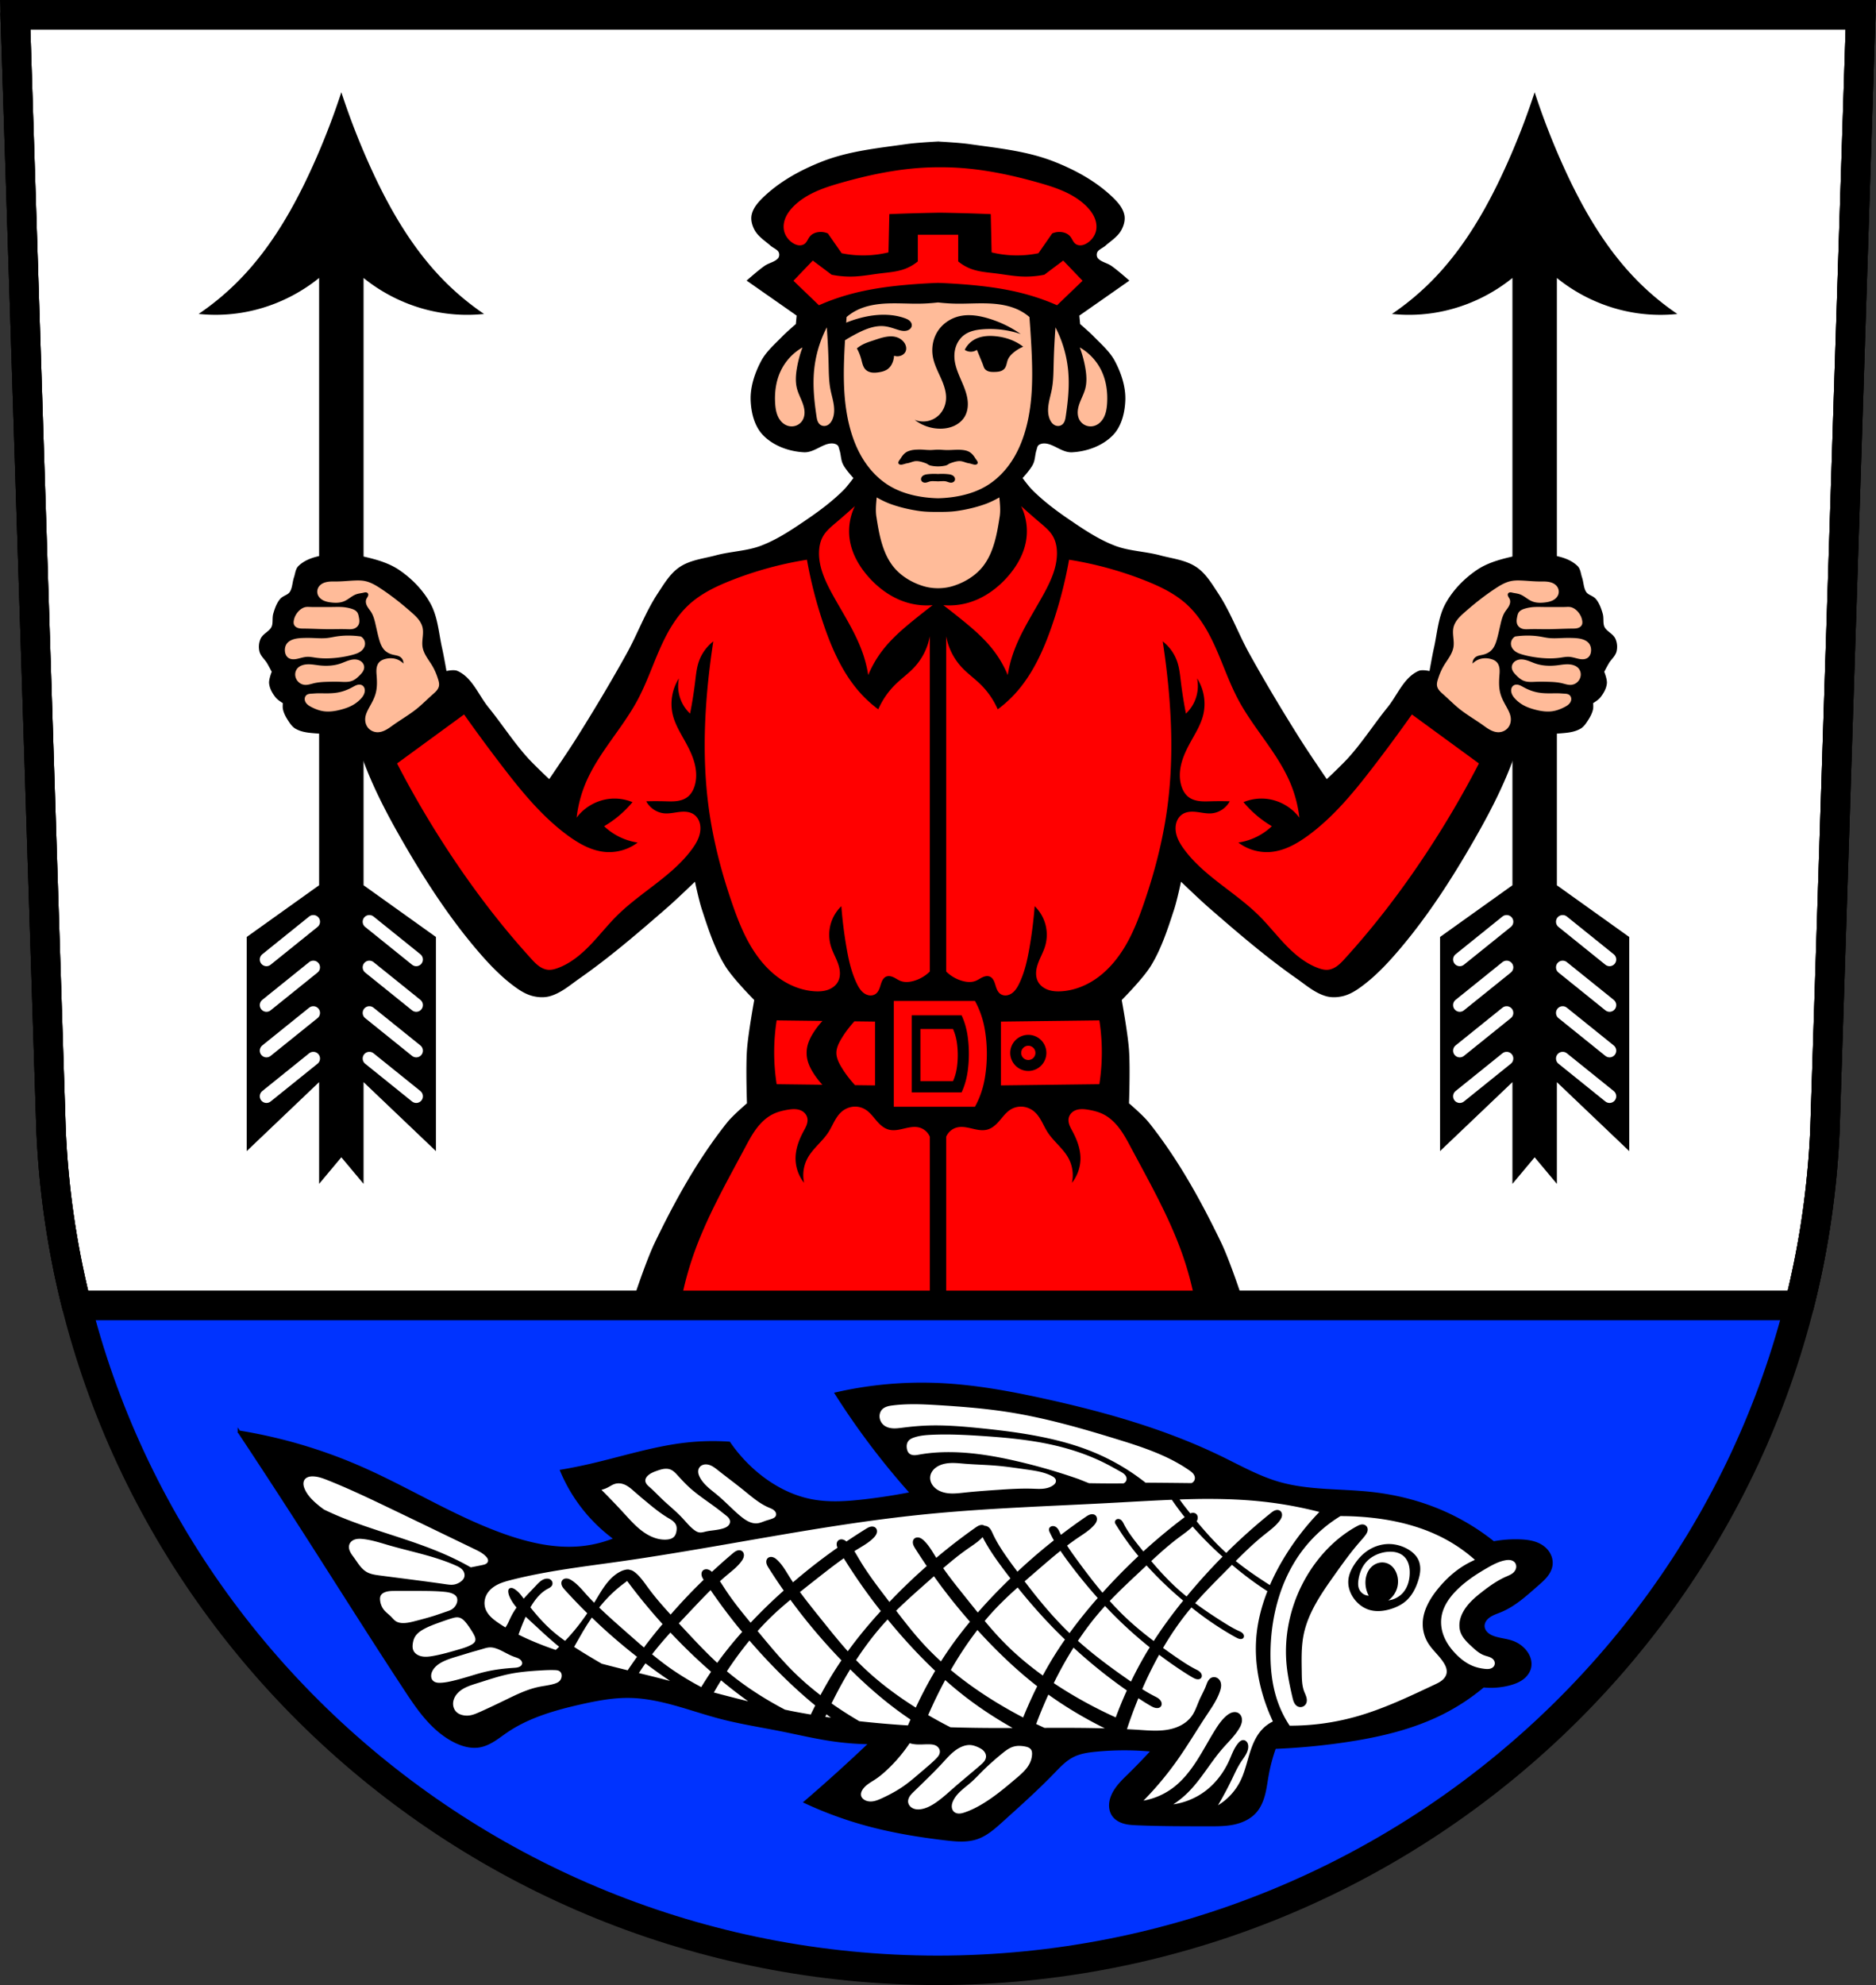
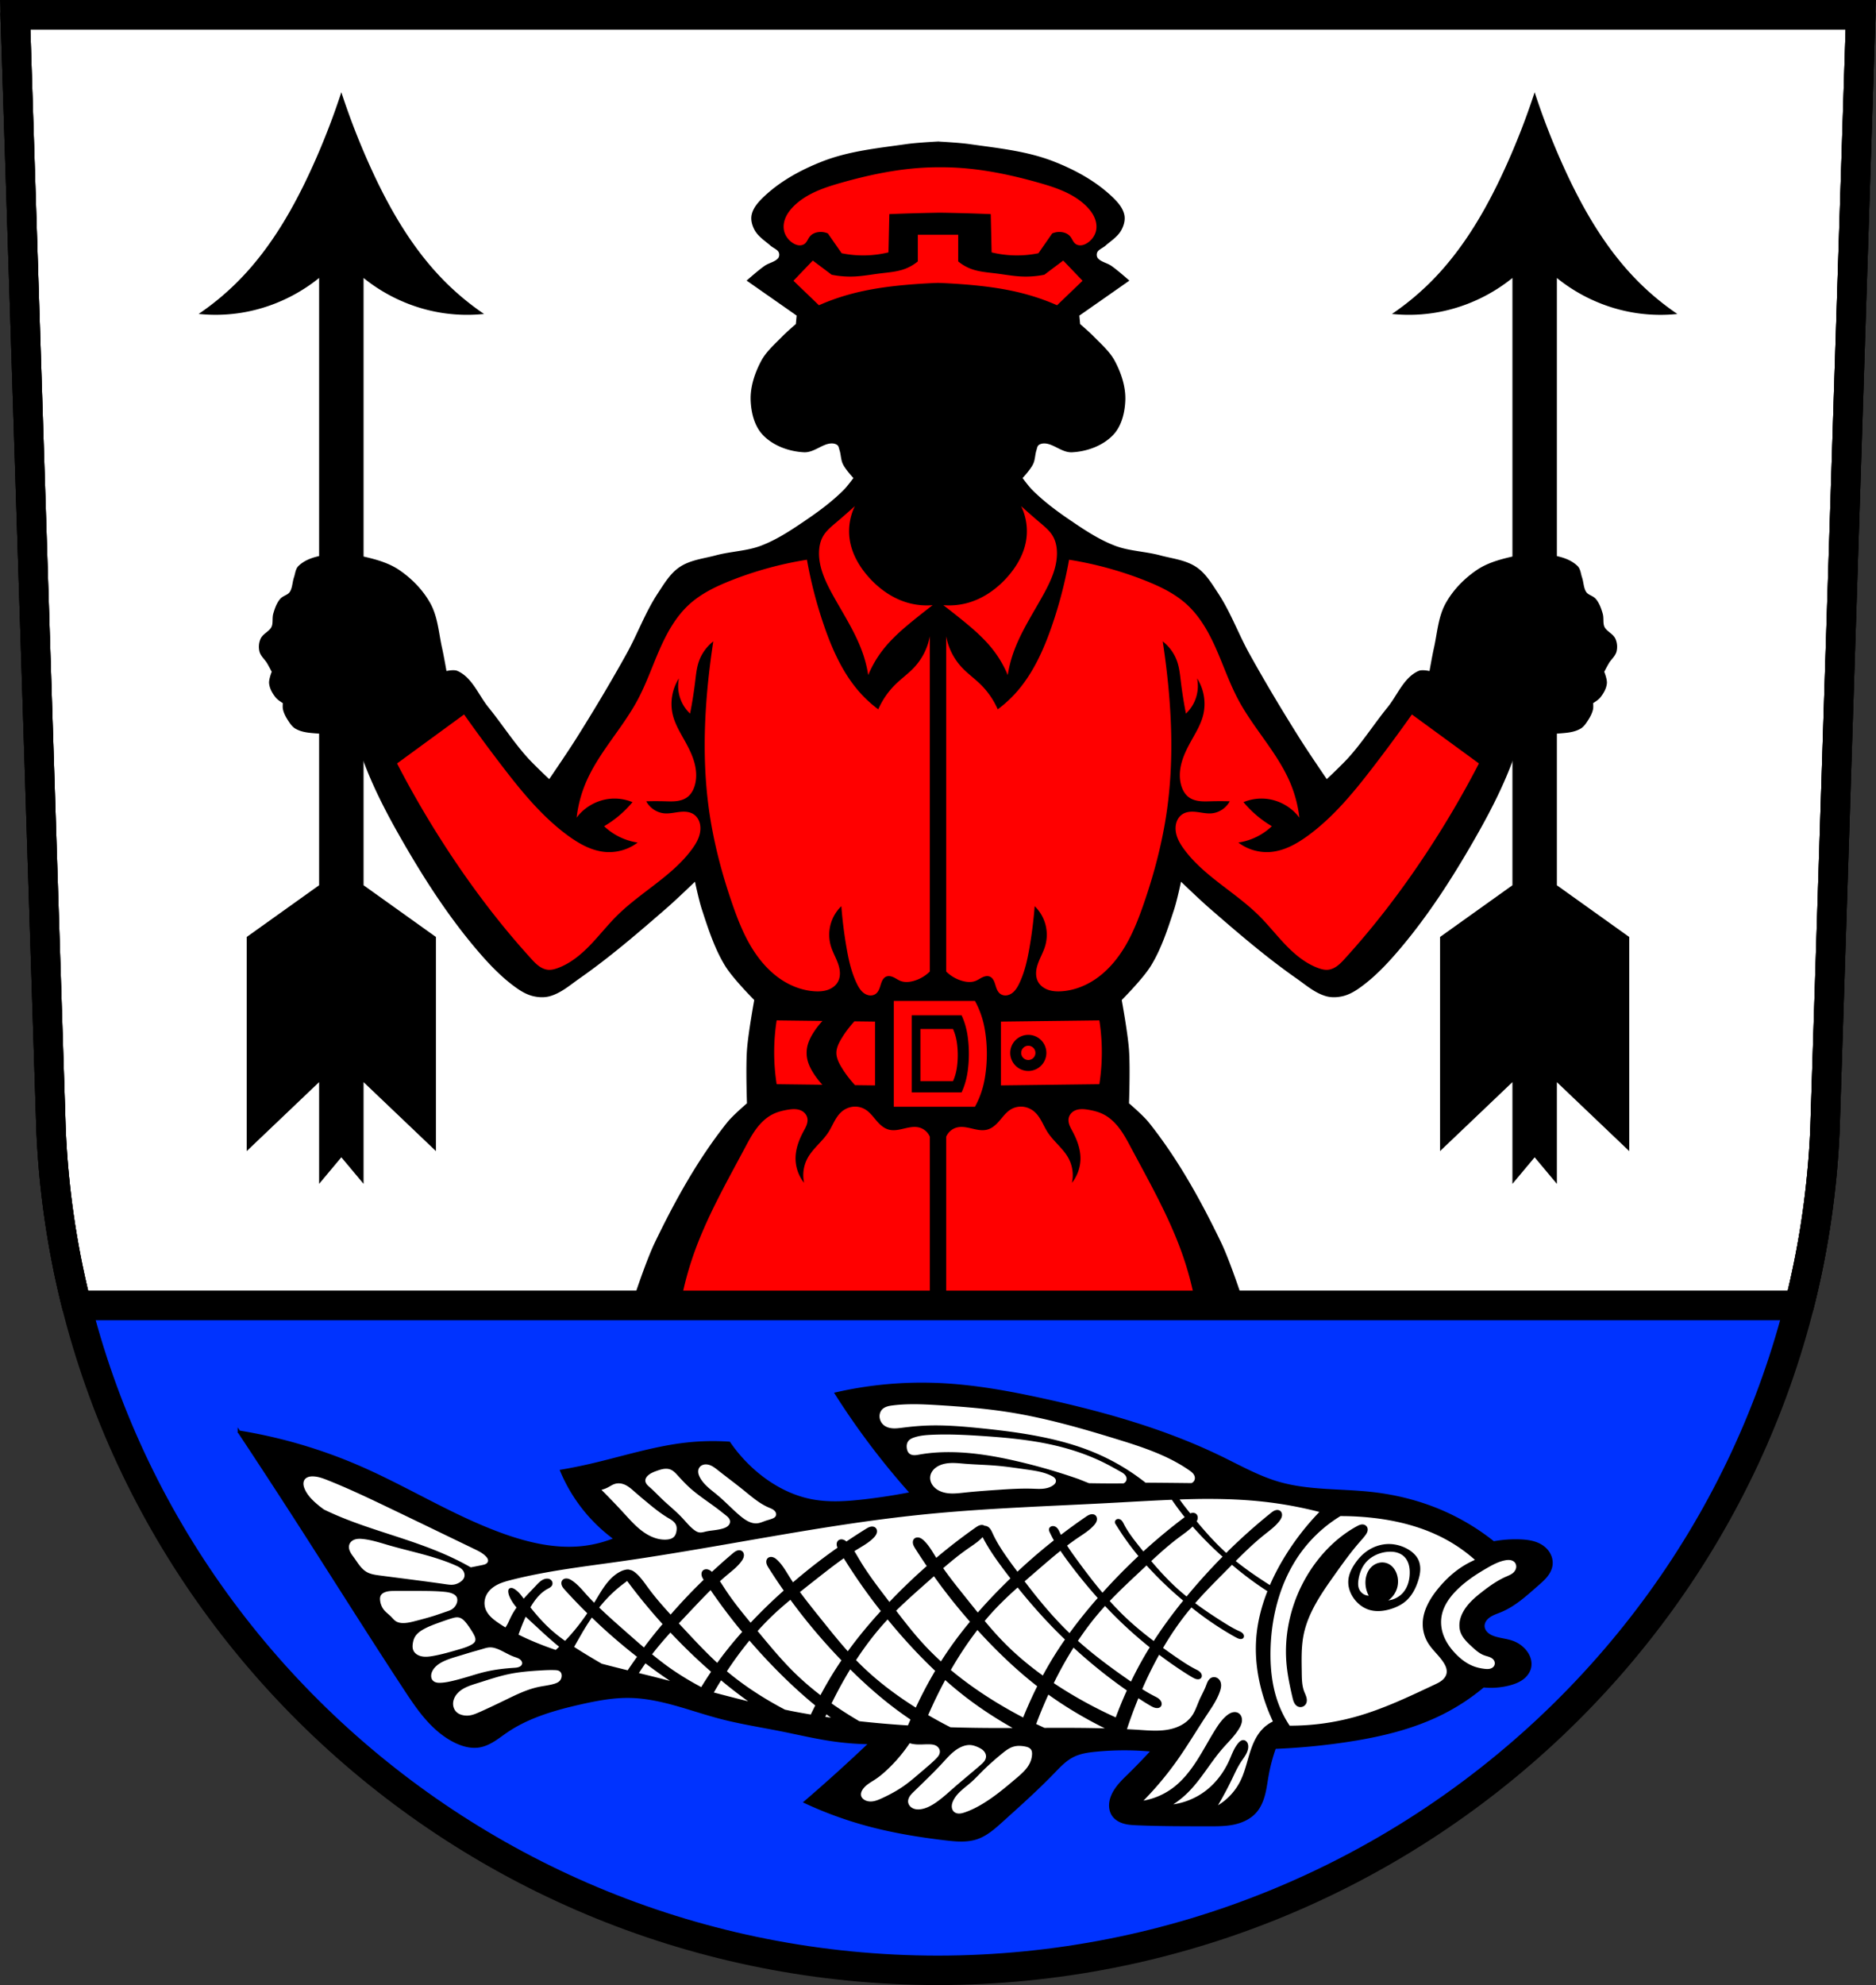
<svg xmlns="http://www.w3.org/2000/svg" width="701.33" height="741.77" viewBox="0 0 701.334 741.769">
  <rect x="0" y="0" width="701.334" height="741.769" fill="#333333" stroke="none" />
  <path d="m5.68 5.496 13.398 416.62c7.415 175.25 153.92 314.05 331.59 314.14 177.51-.215 324.07-139.06 331.59-314.14l13.398-416.62h-344.98z" fill="#03f" fill-rule="evenodd" />
  <g stroke="#000">
    <g stroke-width="11">
      <path d="m5.68 5.5 13.398 416.62a324.007 324.007 0 0 0 9.566 65.65h643.99a323.668 323.668 0 0 0 9.617-65.65L695.649 5.5H5.669z" fill="#fff" stroke-linejoin="round" stroke-linecap="round" />
      <path d="m5.68 5.496 13.398 416.62c7.415 175.25 153.92 314.05 331.59 314.14 177.51-.215 324.07-139.06 331.59-314.14l13.398-416.62h-344.98z" fill="none" />
    </g>
    <path d="M89.355 535.02a3148.007 3148.007 0 0 1 23.14 35.441c12.973 20.18 25.71 40.503 38.887 60.55 2.533 3.853 5.093 7.709 8.133 11.177 3.04 3.468 6.593 6.556 10.739 8.574 2.777 1.352 5.912 2.216 8.957 1.696 1.899-.324 3.673-1.169 5.312-2.183 1.638-1.013 3.162-2.199 4.753-3.285 8.181-5.581 17.917-8.374 27.574-10.566 6.148-1.396 12.402-2.59 18.705-2.461 11.656.237 22.682 4.941 33.965 7.876 7.426 1.931 15.02 3.104 22.548 4.606 6.472 1.292 12.9 2.83 19.434 3.762 4.632.661 9.309 1.015 13.988 1.059a627.61 627.61 0 0 1-24.425 22.095 144.676 144.676 0 0 0 22.882 8.384c9.686 2.646 19.626 4.275 29.598 5.448 3.884.457 7.919.83 11.623-.424 3.561-1.206 6.455-3.793 9.247-6.311 6.574-5.928 13.184-11.83 19.34-18.19 2.214-2.287 4.429-4.679 7.264-6.128 2.672-1.366 5.714-1.799 8.702-2.088a109.94 109.94 0 0 1 21.232 0 224.217 224.217 0 0 1-8.792 9.11c-2.38 2.331-4.874 4.695-6.205 7.749-.518 1.188-.848 2.472-.842 3.768.006 1.296.362 2.607 1.114 3.662.941 1.32 2.436 2.162 3.995 2.607 1.558.445 3.194.531 4.813.601 8.987.387 17.986.365 26.981.378 3.081.004 6.19.001 9.204-.627 3.01-.637 5.969-1.976 8.02-4.276 1.61-1.806 2.578-4.103 3.194-6.442.616-2.34.907-4.75 1.331-7.132a64.028 64.028 0 0 1 2.785-10.442 247.401 247.401 0 0 0 26.1-2.436c12.589-1.852 25.18-4.726 36.547-10.442a78.93 78.93 0 0 0 15.315-10.09c3.258.338 6.577.086 9.746-.742 1.676-.438 3.333-1.047 4.738-2.06 1.405-1.013 2.546-2.468 2.919-4.16.247-1.117.151-2.298-.203-3.387-.354-1.088-.959-2.086-1.704-2.954a10.972 10.972 0 0 0-4.358-3.057c-2.234-.863-4.684-1-6.961-1.74-.996-.323-1.97-.771-2.753-1.466-.782-.696-1.36-1.665-1.424-2.71-.048-.777.189-1.557.599-2.219.41-.661.987-1.209 1.627-1.651 1.282-.884 2.797-1.346 4.235-1.942 5.243-2.171 9.503-6.128 13.771-9.867 1.148-1.01 2.312-2.01 3.27-3.195.959-1.187 1.711-2.585 1.905-4.099.173-1.355-.116-2.754-.748-3.965-.633-1.211-1.599-2.234-2.732-2.997-2.366-1.592-5.323-2.01-8.172-2.118a45.257 45.257 0 0 0-9.927.726 84.665 84.665 0 0 0-19.84-11.834c-8.19-3.471-16.915-5.635-25.757-6.613-11.625-1.286-23.576-.563-34.807-3.829-7.443-2.164-14.266-6-21.232-9.398-20.891-10.19-43.43-16.584-66.13-21.58-13.19-2.903-26.534-5.359-40.03-5.917a143.986 143.986 0 0 0-37.939 3.481 284.654 284.654 0 0 0 28.193 37.243 224.187 224.187 0 0 1-17.539 2.739c-6.647.77-13.425 1.237-19.992-.046-7.433-1.452-14.329-5.125-20.16-9.958a56.61 56.61 0 0 1-10.53-11.53 89.851 89.851 0 0 0-16.01.348c-12.291 1.37-24.14 5.256-36.2 8.01a198.119 198.119 0 0 1-10.442 2.088 60.083 60.083 0 0 0 9.05 14.967c3.249 3.935 7 7.454 11.138 10.442a45.159 45.159 0 0 1-12.469 3.163c-9.912 1.046-19.905-1.222-29.3-4.555-18.746-6.65-35.712-17.472-53.95-25.409a188.417 188.417 0 0 0-45.04-13.216z" fill-rule="evenodd" />
  </g>
  <path d="M342.21 524.71c-2.847-.023-5.69.087-8.514.447-.742.095-1.487.207-2.193.453-.707.246-1.378.634-1.861 1.205-.578.682-.852 1.594-.83 2.488a4.352 4.352 0 0 0 1.475 3.135c.936.815 2.19 1.188 3.428 1.277 1.238.09 2.478-.08 3.709-.236 2.803-.356 5.618-.635 8.441-.764 6.766-.309 13.54.244 20.279.922 7.534.757 15.06 1.67 22.49 3.133 6.994 1.377 13.912 3.247 20.49 5.992a81.315 81.315 0 0 1 19.13 11.271 2562.64 2562.64 0 0 1 17.158.158 2.05 2.05 0 0 0 .949-.766 2.05 2.05 0 0 0 .342-1.17c-.012-.617-.306-1.202-.707-1.67-.401-.468-.906-.835-1.412-1.188-8.08-5.618-17.602-8.719-27.01-11.615-13.18-4.058-26.479-7.873-40.1-10.05-8.847-1.412-17.791-2.126-26.732-2.674-2.841-.174-5.692-.33-8.539-.354m10.723 11.313c-1.551.005-3.104.041-4.654.113-2.233.105-4.491.293-6.602 1.029a6.48 6.48 0 0 0-1.18.523c-.371.22-.711.5-.965.848a3.008 3.008 0 0 0-.516 1.275c-.076.457-.064.925.002 1.383.05.349.131.695.268 1.02.137.325.332.628.59.867.49.454 1.175.648 1.842.672.667.024 1.329-.106 1.986-.223 3.685-.657 7.434-.921 11.178-.91 8.643.024 17.223 1.499 25.641 3.463a220.924 220.924 0 0 1 22.725 6.604l3.859 1.543a432.647 432.647 0 0 0 12.899.066 1.835 1.835 0 0 0 1.166-1.781 2.104 2.104 0 0 0-.258-.902 2.94 2.94 0 0 0-.58-.742c-.458-.433-1.017-.741-1.568-1.047-1.595-.883-3.179-1.784-4.797-2.625-6.452-3.352-13.4-5.703-20.496-7.289-8.725-1.95-17.663-2.755-26.584-3.346-4.646-.307-9.301-.557-13.955-.541m3.717 10.654a19.215 19.215 0 0 0-1.27.012c-1.694.074-3.409.423-4.871 1.281-.695.408-1.328.93-1.816 1.57-.489.641-.83 1.403-.928 2.203-.107.87.078 1.763.469 2.547.391.784.983 1.461 1.676 1.998 1.452 1.125 3.306 1.628 5.139 1.754 1.833.126 3.668-.1 5.494-.297 4.164-.448 8.341-.745 12.52-1.029 4.339-.295 8.688-.575 13.04-.428 1.316.045 2.636.128 3.945-.008 1.309-.135 2.625-.503 3.688-1.279.27-.197.524-.422.715-.695.191-.274.318-.6.314-.934a1.486 1.486 0 0 0-.156-.633 1.975 1.975 0 0 0-.387-.529c-.31-.31-.697-.527-1.088-.725-2.935-1.482-6.262-1.94-9.518-2.402-3.595-.511-7.188-1.053-10.805-1.371-4.109-.361-8.239-.431-12.35-.771-1.267-.105-2.537-.236-3.807-.264m-92.87.525a3.357 3.357 0 0 0-.682.09 2.933 2.933 0 0 0-1.07.492 2.51 2.51 0 0 0-.756.9c-.253.517-.305 1.115-.219 1.684s.303 1.112.566 1.623c.724 1.406 1.794 2.607 2.961 3.674 1.167 1.067 2.438 2.01 3.652 3.03 2.839 2.367 5.365 5.088 8.18 7.484.952.81 1.942 1.588 3.045 2.176 1.096.584 2.332.978 3.568.869 1.119-.098 2.155-.596 3.219-.957.808-.274 1.643-.471 2.438-.783.287-.113.57-.242.818-.424.249-.182.463-.42.574-.707.114-.293.115-.625.029-.928a2.075 2.075 0 0 0-.465-.813c-.294-.326-.668-.573-1.059-.773-.391-.201-.801-.359-1.205-.531-3.408-1.456-6.256-3.935-9.137-6.266-3.23-2.613-6.569-5.086-9.832-7.658-.824-.649-1.654-1.312-2.611-1.74-.632-.283-1.328-.458-2.02-.438m-14.996 1.631a6.115 6.115 0 0 0-.635.059c-.84.118-1.652.383-2.453.662-1.286.448-2.6.957-3.568 1.914a3.367 3.367 0 0 0-.609.787c-.158.293-.257.62-.26.953-.005.52.225 1.02.543 1.432.318.412.719.748 1.109 1.092 1.601 1.41 3.066 2.969 4.611 4.439 2.469 2.349 5.148 4.48 7.484 6.961 1.422 1.51 2.723 3.153 4.352 4.438.618.488 1.308.932 2.088 1.045.846.122 1.69-.159 2.523-.35.916-.21 1.851-.314 2.783-.434 1.203-.155 2.41-.338 3.568-.697.633-.196 1.263-.453 1.766-.885.251-.216.468-.473.619-.768.152-.295.237-.626.227-.957-.017-.516-.264-1-.594-1.4-.33-.397-.74-.718-1.146-1.037-.813-.638-1.618-1.285-2.438-1.914-3.858-2.964-8.04-5.534-11.572-8.875-1.372-1.296-2.638-2.7-3.916-4.09-.761-.828-1.565-1.678-2.611-2.09-.592-.233-1.233-.31-1.871-.285m-131.91 2.842c-.558-.002-1.124.055-1.65.242-.526.187-1.014.511-1.332.971-.333.481-.46 1.085-.436 1.67.025.585.194 1.155.414 1.697.801 1.973 2.259 3.608 3.828 5.05 1.096 1 2.26 1.934 3.48 2.783 1.939.931 3.903 1.812 5.889 2.639 8.29 3.452 16.931 5.972 25.438 8.848 6.342 2.144 12.63 4.495 18.621 7.484a95.674 95.674 0 0 1 4.873 2.609c1.454-.272 2.905-.561 4.352-.869.434-.092.874-.188 1.264-.4.195-.106.374-.241.52-.408.146-.167.256-.368.305-.584.071-.317.007-.654-.131-.949-.138-.295-.343-.552-.564-.791-1.203-1.299-2.839-2.098-4.434-2.867-10.529-5.081-21.05-10.175-31.592-15.232-7.633-3.662-15.282-7.307-23.15-10.441-1.832-.73-3.725-1.442-5.697-1.447m114.44 2.604a4.817 4.817 0 0 0-1.412.197c-.968.291-1.808.893-2.707 1.355-.74.381-1.527.671-2.338.861a275.421 275.421 0 0 1 8.613 8.982c1.646 1.796 3.274 3.618 5.111 5.219 1.837 1.6 3.903 2.984 6.211 3.766 1.461.495 3.02.743 4.553.615a5.7 5.7 0 0 0 1.383-.268 3.153 3.153 0 0 0 1.201-.719c.584-.578.858-1.403.984-2.215.108-.698.119-1.429-.123-2.092-.244-.668-.731-1.226-1.285-1.672-.555-.446-1.18-.793-1.791-1.158-2.947-1.761-5.606-3.958-8.246-6.152a185.048 185.048 0 0 1-4.061-3.445c-1.412-1.246-2.86-2.578-4.676-3.078a5.44 5.44 0 0 0-1.418-.197m220.48 5.809c-3.6-.002-7.204.088-10.809.211a88.31 88.31 0 0 0 2.738 3.621c.42.533.854 1.057 1.277 1.588.083-.034.164-.071.25-.098.323-.1.666-.147 1-.107.336.039.665.167.924.385.272.229.458.552.545.896.087.345.079.71.002 1.057a3.238 3.238 0 0 1-.33.836c3.439 4.164 7.05 8.178 11.05 11.799.376-.373.742-.757 1.121-1.127a213.415 213.415 0 0 1 15.43-13.697c.527-.424 1.069-.853 1.707-1.076.319-.112.661-.17.998-.143.337.027.669.143.936.352.28.219.479.536.578.877.099.341.104.707.039 1.057-.131.699-.528 1.318-.963 1.881-1.53 1.98-3.591 3.468-5.549 5.03-3.809 3.034-7.314 6.421-10.758 9.869 4.05 3.273 8.379 6.201 12.777 8.998a84.176 84.176 0 0 1 4.926-9.584 97.031 97.031 0 0 1 13.574-17.752 149.165 149.165 0 0 0-20.883-3.828c-6.841-.756-13.709-1.038-20.586-1.041m-13.719.322c-6.9.28-13.801.69-20.689 1.066-24.378 1.332-48.808 2.02-73.09 4.525-37.617 3.878-74.65 12.08-112.09 17.408-13.748 1.956-27.593 3.533-41.05 6.955-1.736.441-3.478.917-5.08 1.719-1.602.801-3.071 1.955-3.98 3.498-.918 1.557-1.209 3.493-.697 5.227.357 1.207 1.077 2.282 1.947 3.191.87.909 1.887 1.663 2.924 2.377.88.606 1.783 1.176 2.693 1.732.111-.156.227-.309.33-.471.689-1.085 1.156-2.292 1.723-3.445a25.398 25.398 0 0 1 2.117-3.512c-.915-1.081-1.731-2.23-2.363-3.502-.366-.736-.67-1.518-.738-2.338a2.208 2.208 0 0 1 .016-.58c.034-.191.107-.377.23-.527.129-.157.309-.269.504-.328s.402-.067.604-.037c.402.059.768.264 1.107.488.535.355 1.03.77 1.477 1.23.589.607 1.093 1.291 1.6 1.969.077.104.159.205.236.309 1.476-1.66 3.045-3.24 4.563-4.863.523-.559 1.043-1.126 1.645-1.6.601-.474 1.292-.855 2.047-.984.325-.056.663-.064.986 0 .365.072.714.237.984.492.261.246.444.574.512.926.068.351.019.724-.143 1.043-.168.331-.449.595-.756.805-.307.21-.643.373-.969.551-2.184 1.195-3.896 3.106-5.291 5.168a30.05 30.05 0 0 0-1.07 1.713c2.369 2.979 4.885 5.84 7.717 8.377 1.658 1.486 3.416 2.849 5.229 4.141a73.728 73.728 0 0 0 1.785-1.924c2.367-2.644 4.525-5.468 6.531-8.396a210.719 210.719 0 0 1-8.328-8.662c-.454-.501-.913-1.019-1.174-1.643a2.447 2.447 0 0 1-.201-.986c.008-.338.103-.677.295-.955.202-.292.507-.509.842-.629.335-.119.7-.144 1.053-.1.706.089 1.346.449 1.934.85 2.067 1.411 3.674 3.382 5.346 5.244a86.705 86.705 0 0 0 2.797 2.955c.124-.201.258-.397.381-.6 2.158-3.549 4.201-7.332 7.508-9.846a11.973 11.973 0 0 1 1.969-1.23 7.749 7.749 0 0 1 2.01-.689 3.36 3.36 0 0 1 1.01-.057c.201.024.393.087.576.172.054.009.109.008.162.02.694.157 1.298.577 1.844 1.033 1.92 1.605 3.328 3.72 4.811 5.736 2.554 3.472 5.402 6.711 8.318 9.889a218.178 218.178 0 0 1 7.998-8.686 213.076 213.076 0 0 1 4.342-4.32c-.303-.475-.591-.963-.725-1.508a2.455 2.455 0 0 1-.045-1.01c.06-.333.208-.654.441-.898.245-.257.578-.422.928-.488a2.286 2.286 0 0 1 1.055.063c.548.159 1.017.499 1.453.873a210.861 210.861 0 0 1 7.641-6.785c.517-.436 1.049-.878 1.682-1.117.316-.12.655-.185.992-.166.338.019.674.126.945.328.285.212.49.522.598.861.108.339.121.706.064 1.057-.113.702-.495 1.331-.916 1.904-1.481 2.02-3.505 3.556-5.424 5.162a86.052 86.052 0 0 0-2.59 2.273c.618.908 1.204 1.84 1.801 2.76 2.9 4.471 6.257 8.621 9.658 12.729a195.72 195.72 0 0 1 6.471-6.543c1.93-1.865 3.907-3.68 5.904-5.473a210.238 210.238 0 0 1-5.566-8.342c-.362-.571-.727-1.157-.877-1.816a2.456 2.456 0 0 1-.029-1.01c.065-.332.218-.65.455-.891.249-.254.585-.414.936-.475.35-.06.715-.024 1.055.08.68.209 1.252.674 1.762 1.17 1.795 1.744 3.041 3.957 4.369 6.078.448.716.909 1.424 1.379 2.125a218.87 218.87 0 0 1 10.176-8.232 216.574 216.574 0 0 1 6.449-4.699 3.735 3.735 0 0 1-.254-.756 2.455 2.455 0 0 1-.004-1.01c.073-.33.234-.644.477-.879.256-.247.595-.399.947-.451a2.3 2.3 0 0 1 1.053.107c.421.14.785.391 1.129.674a210.158 210.158 0 0 1 7.207-4.674c.575-.355 1.167-.713 1.828-.855.33-.071.675-.086 1.01-.018.331.069.648.223.887.463.251.252.408.59.465.941.057.351.014.714-.094 1.053-.216.678-.686 1.243-1.188 1.748-1.763 1.776-3.992 2.999-6.127 4.305-.344.21-.681.431-1.021.646.648 1.018 1.243 2.076 1.857 3.113 3.274 5.526 7.227 10.614 11.125 15.719l.109.143a220.113 220.113 0 0 1 13.963-13.412 209.857 209.857 0 0 1-4.262-6.473c-.36-.572-.724-1.161-.873-1.82a2.455 2.455 0 0 1-.025-1.01c.066-.332.219-.648.457-.889.25-.253.585-.413.936-.473.351-.06.715-.023 1.055.082.679.21 1.249.677 1.758 1.174 1.791 1.748 3.034 3.964 4.357 6.088.053.084.109.166.162.25a212.46 212.46 0 0 1 14.555-11.229c.553-.389 1.122-.781 1.773-.963a2.422 2.422 0 0 1 1-.078c.262.038.507.145.727.291a2.583 2.583 0 0 1 1.672.688c.655.6 1.015 1.447 1.387 2.254 1.913 4.159 4.585 7.915 7.281 11.615.636.873 1.293 1.734 1.936 2.604 2.94-2.747 5.948-5.42 9.04-8a218.198 218.198 0 0 1 4.586-3.719 41.103 41.103 0 0 1-1.537-2.99 4.286 4.286 0 0 1-.227-.564 1.518 1.518 0 0 1-.064-.602c.036-.314.204-.608.445-.813.241-.205.55-.323.865-.354.583-.056 1.172.189 1.604.584.551.504.852 1.214 1.164 1.893.123.268.258.531.389.795a213.707 213.707 0 0 1 9.223-6.688c.558-.381 1.132-.766 1.785-.939a2.44 2.44 0 0 1 1.01-.064c.334.053.657.195.906.424.262.24.435.57.508.918.073.348.047.713-.045 1.057-.184.687-.628 1.274-1.105 1.801-1.68 1.855-3.849 3.18-5.922 4.582a89.275 89.275 0 0 0-4.059 2.93c1.083 1.688 2.252 3.326 3.434 4.947 3.142 4.312 6.366 8.582 9.803 12.662a220.388 220.388 0 0 1 13.432-13.705 103.473 103.473 0 0 1-2.588-3.242 99.464 99.464 0 0 1-5.92-8.672 1.15 1.15 0 0 1-.275-.939c.041-.251.171-.485.355-.66.185-.175.423-.29.674-.33a1.49 1.49 0 0 1 .707.064c.226.077.436.202.617.357.461.396.731.965 1.01 1.506 1.429 2.788 3.352 5.286 5.291 7.746.648.822 1.312 1.635 1.969 2.451l.178-.166a213.284 213.284 0 0 1 15.277-12.664 99.93 99.93 0 0 1-4.804-6.495m63.02 6.113a51.455 51.455 0 0 0-14.1 12.705c-7.966 10.457-11.649 23.753-12.01 36.895-.191 6.957.521 14.02 2.959 20.535a40.337 40.337 0 0 0 4.178 8.18 91.03 91.03 0 0 0 24.537-3.307c10.269-2.848 19.943-7.471 29.586-12.01.965-.454 1.94-.914 2.775-1.576.836-.663 1.532-1.558 1.75-2.602.145-.692.073-1.417-.131-2.094-.204-.677-.538-1.309-.914-1.908-1.693-2.697-4.271-4.758-5.916-7.484-1.409-2.336-2.071-5.106-1.914-7.83.257-4.452 2.613-8.522 5.395-12.01 2.623-3.287 5.696-6.241 9.225-8.529 1.548-1 3.178-1.877 4.871-2.609a57.747 57.747 0 0 0-10.268-7.311c-8.927-4.984-19.06-7.515-29.24-8.527-3.585-.357-7.189-.53-10.791-.521m8.527 3.133c.344.048.677.181.953.393.276.211.493.5.613.826.186.504.134 1.072-.051 1.576s-.493.953-.818 1.381c-.598.787-1.263 1.52-1.914 2.264-3.464 3.957-6.528 8.242-9.572 12.529-4.875 6.865-9.834 14.02-11.486 22.277-.925 4.623-.765 9.382-.697 14.1.034 2.35.055 4.757.871 6.961.263.711.606 1.392.824 2.117.218.726.304 1.522.045 2.234a2.427 2.427 0 0 1-1.268 1.373 2.34 2.34 0 0 1-1.863.02c-.646-.278-1.133-.846-1.449-1.475-.316-.628-.481-1.321-.641-2.01-1-4.305-1.916-8.646-2.262-13.05-.444-5.652.057-11.371 1.393-16.881 1.934-7.982 5.634-15.536 10.789-21.93 3.899-4.836 8.648-9.02 14.1-12.01.377-.206.759-.407 1.166-.545.407-.138.844-.21 1.27-.15m-63.783.76c-1.459 1.471-3.195 2.663-4.867 3.9-3.731 2.762-7.195 5.855-10.598 9.02 3.188 3.775 6.541 7.404 10.225 10.691a86.033 86.033 0 0 0 3 2.541 220.12 220.12 0 0 1 13.445-14.885c-.464-.418-.937-.827-1.396-1.25-3.438-3.169-6.732-6.5-9.813-10.02m-78.48 3.969c-1.607 1.699-3.611 2.977-5.535 4.316-3.217 2.239-6.245 4.728-9.215 7.289 2.744 3.9 5.752 7.617 8.732 11.344 1.397 1.747 2.796 3.493 4.203 5.232a199.795 199.795 0 0 1 5.088-5.6 218.475 218.475 0 0 1 7.115-7.164 253.834 253.834 0 0 1-2.959-3.893c-2.728-3.674-5.367-7.447-7.43-11.525m-233.08.631a5.664 5.664 0 0 0-1.426.191c-.465.13-.913.338-1.295.633a2.85 2.85 0 0 0-.889 1.123 2.921 2.921 0 0 0-.203 1.391c.041.472.18.933.373 1.365.387.865.987 1.612 1.543 2.379.696.961 1.331 1.967 2.064 2.898.734.932 1.578 1.799 2.604 2.395 1.474.856 3.213 1.099 4.902 1.322 8.229 1.088 16.471 2.085 24.686 3.275.975.141 1.964.286 2.939.148.861-.121 1.683-.46 2.412-.934.676-.439 1.298-1.028 1.557-1.791.145-.428.167-.894.08-1.338a3.106 3.106 0 0 0-.547-1.229c-.658-.899-1.706-1.417-2.725-1.869-7.96-3.53-16.616-5.12-24.979-7.547-3.183-.924-6.354-1.975-9.648-2.334-.48-.052-.966-.089-1.449-.08m385.09 1.949c2.302.024 4.587.648 6.613 1.74 1.839.992 3.52 2.434 4.352 4.352.519 1.197.683 2.529.607 3.832-.076 1.303-.384 2.583-.781 3.826-.924 2.89-2.388 5.691-4.699 7.656-1.512 1.286-3.334 2.169-5.221 2.785-2.75.898-5.776 1.243-8.527.348-2.244-.73-4.19-2.262-5.57-4.176-1.379-1.912-2.221-4.26-2.088-6.613.123-2.187 1.066-4.256 2.262-6.092 1.217-1.868 2.721-3.564 4.525-4.873 2.462-1.786 5.486-2.816 8.527-2.785m-122.92 2.539c-2.885 2.319-5.691 4.741-8.494 7.16a1308.703 1308.703 0 0 0-4.906 4.25c5.097 6.723 10.469 13.238 16.531 19.09.085.082.173.161.258.242 3.068-4.221 6.347-8.291 9.766-12.234.255-.295.522-.58.779-.873a193.465 193.465 0 0 1-11.09-13.627 112.572 112.572 0 0 1-2.846-4.01m123.64.33a11.849 11.849 0 0 0-1.766.09c-3.18.389-6.274 1.95-8.18 4.525-1.236 1.67-1.936 3.691-2.264 5.742-.185 1.161-.251 2.384.174 3.48a4.121 4.121 0 0 0 1.438 1.852 4.129 4.129 0 0 0 2.219.76 10.305 10.305 0 0 1-1.219-5.568c.129-1.937.856-3.884 2.262-5.223a5.992 5.992 0 0 1 2.867-1.529 5.337 5.337 0 0 1 3.225.313 5.64 5.64 0 0 1 2.047 1.566 7.352 7.352 0 0 1 1.26 2.262 8.713 8.713 0 0 1 .174 5.221 8.702 8.702 0 0 1-3.307 4.699 8.684 8.684 0 0 0 5.568-2.959c1.664-1.949 2.381-4.572 2.438-7.135.025-1.133-.07-2.277-.393-3.363-.323-1.086-.881-2.115-1.695-2.902-.848-.819-1.949-1.351-3.098-1.615a8.881 8.881 0 0 0-1.75-.215m-204.64 2.451c-3.616 2.548-7.099 5.294-10.58 8.03-1.938 1.523-3.875 3.05-5.803 4.588 2.417 3.292 4.98 6.482 7.539 9.668 3.384 4.212 6.744 8.454 10.348 12.475 3.806-5.248 7.965-10.239 12.338-15.03a219.276 219.276 0 0 1-4.164-5.443 214.13 214.13 0 0 1-9.678-14.287m248.73.646a6.445 6.445 0 0 0-1.477.125c-2.363.439-4.528 1.589-6.613 2.785-4.262 2.444-8.413 5.175-11.834 8.701-2.422 2.497-4.497 5.473-5.221 8.875-.439 2.062-.362 4.227.174 6.266.815 3.103 2.66 5.858 4.873 8.18 1.881 1.973 4.08 3.694 6.613 4.699 1.391.552 2.865.879 4.352 1.043.636.07 1.285.11 1.91-.027a2.84 2.84 0 0 0 .889-.352 2.12 2.12 0 0 0 .682-.664c.195-.31.295-.677.293-1.043a2.1 2.1 0 0 0-.293-1.047c-.358-.607-.99-1-1.645-1.264-.654-.261-1.348-.409-2.01-.65-1.811-.662-3.283-1.997-4.699-3.307-1.688-1.561-3.43-3.22-4.178-5.395-.41-1.193-.492-2.487-.316-3.736s.605-2.453 1.188-3.572c1.623-3.12 4.364-5.492 7.135-7.658 2.822-2.206 5.77-4.299 9.05-5.742.98-.432 2.02-.822 2.785-1.566.485-.469.848-1.078.965-1.742.117-.664-.028-1.383-.443-1.914-.406-.519-1.038-.828-1.688-.941a3.843 3.843 0 0 0-.49-.053m-103.62 1.805-1.854 1.867c-4.04 4.078-8.118 8.137-11.898 12.455 3.286 2.449 6.71 4.719 10.174 6.912 1.967 1.246 3.956 2.473 6.072 3.443.352.161.71.315 1.035.525.325.211.62.483.799.826.107.205.17.436.164.668a1.04 1.04 0 0 1-.23.641 1.064 1.064 0 0 1-.424.297 1.49 1.49 0 0 1-.512.096c-.594.013-1.156-.253-1.684-.527a50.213 50.213 0 0 1-2.184-1.221 120.888 120.888 0 0 1-8.527-5.482 129.43 129.43 0 0 1-6.068-4.568c-.43.51-.861 1.02-1.281 1.539-3.466 4.275-6.552 8.838-9.338 13.584a280.358 280.358 0 0 0 4.85 3.418c2.354 1.623 4.735 3.223 7.285 4.516.424.215.855.423 1.244.697.389.274.738.621.941 1.051.121.257.188.544.17.828a1.276 1.276 0 0 1-.316.775 1.303 1.303 0 0 1-.533.344c-.202.07-.419.098-.633.094-.73-.012-1.405-.366-2.039-.729a62.717 62.717 0 0 1-2.623-1.604 150.281 150.281 0 0 1-9.809-6.85 146.349 146.349 0 0 0-5.322 10.574c-.344.756-.669 1.522-1 2.283 1.453.921 2.934 1.795 4.469 2.572.505.256 1.018.502 1.48.828.463.326.88.74 1.121 1.252.144.306.223.647.201.984a1.519 1.519 0 0 1-.375.922 1.543 1.543 0 0 1-.635.41c-.24.084-.497.116-.752.111-.869-.014-1.674-.436-2.428-.867a74.746 74.746 0 0 1-3.121-1.908c-.469-.3-.932-.61-1.398-.914a167.18 167.18 0 0 0-4.275 11.576c1.48.077 2.962.148 4.441.248 3.577.242 7.192.553 10.727-.049 1.767-.301 3.506-.834 5.084-1.684 1.578-.849 2.996-2.023 4.03-3.488 1.259-1.785 1.902-3.919 2.783-5.918.775-1.758 1.744-3.429 2.438-5.221.233-.601.434-1.218.748-1.781s.755-1.08 1.34-1.352a2.37 2.37 0 0 1 1.76-.074 2.669 2.669 0 0 1 1.373 1.119c.378.613.508 1.357.471 2.076-.038.719-.235 1.421-.471 2.102-1.093 3.15-3.03 5.923-4.873 8.701-3.754 5.659-7.211 11.515-11.139 17.05a121.733 121.733 0 0 1-12.529 14.967c4.03-.714 7.88-2.4 11.139-4.873 3.564-2.705 6.367-6.289 8.789-10.05 2.422-3.762 4.499-7.737 6.873-11.529 1.188-1.897 2.47-3.772 4.176-5.221.631-.536 1.331-1.016 2.123-1.256.396-.12.814-.178 1.227-.148.413.029.821.146 1.176.359.472.284.836.731 1.055 1.236.219.505.296 1.066.262 1.615-.068 1.099-.564 2.126-1.139 3.064-1.659 2.711-4 4.916-6.094 7.311-4.674 5.358-8.128 11.751-13.227 16.707a34.71 34.71 0 0 1-5.221 4.178 26.117 26.117 0 0 0 11.834-4.873c3.953-2.94 7.02-6.995 9.05-11.486 1.029-2.281 1.832-4.731 3.48-6.613.229-.262.476-.514.766-.707.29-.193.626-.328.975-.338.303-.009.607.08.867.234.26.155.477.376.641.631.328.509.435 1.135.41 1.74-.042 1.013-.429 1.986-.932 2.867-.502.881-1.121 1.688-1.682 2.533-1.379 2.077-2.4 4.366-3.48 6.613a127.094 127.094 0 0 1-5.221 9.746 22.18 22.18 0 0 0 8.354-9.05c1.554-3.118 2.343-6.549 3.354-9.883 1.01-3.334 2.305-6.686 4.65-9.262a13.972 13.972 0 0 1 4.178-3.133 69.54 69.54 0 0 1-3.828-10.09c-1.946-6.65-2.89-13.621-2.438-20.535.406-6.198 1.933-12.254 4.213-18.04a124.25 124.25 0 0 1-4.053-2.73c-3.175-2.234-6.234-4.63-9.201-7.135m-31.93.23-2.152 2.02c-3.933 3.697-7.897 7.373-11.623 11.273a106.22 106.22 0 0 0 5.277 5.504c3.513 3.393 7.284 6.501 11.182 9.447 3.358-5.193 7.04-10.18 10.922-14.994l.082-.098a150.96 150.96 0 0 1-4.928-4.324 134.13 134.13 0 0 1-8.76-8.83m-79.48 4.047-2.182 1.932c-4.04 3.581-8.111 7.142-11.949 10.934 3.454 4.515 6.959 8.991 10.84 13.14 1.89 2.02 3.869 3.955 5.914 5.816.946-1.49 1.914-2.966 2.918-4.418a147.334 147.334 0 0 1 7.93-10.414 218.378 218.378 0 0 1-8.576-10.389 216.112 216.112 0 0 1-4.895-6.602m-114.69 1.76c-.487.376-.981.743-1.473 1.113a49.172 49.172 0 0 0-7.383 6.893 55.524 55.524 0 0 0-1.6 1.926c3.02 2.916 6.174 5.696 9.324 8.471 2.457 2.164 4.912 4.335 7.404 6.459.379-.503.744-1.016 1.127-1.516a217.556 217.556 0 0 1 5.828-7.236c-.022-.024-.045-.046-.066-.07a214.318 214.318 0 0 1-13.1-15.945c-.023-.031-.044-.063-.066-.094m145.98 2.441c-2.831 2.529-5.601 5.122-8.213 7.875a101.007 101.007 0 0 0-4.105 4.625c2.259 2.708 4.583 5.36 7.05 7.881 4.502 4.603 9.449 8.745 14.676 12.51 1.463-2.71 3.01-5.375 4.65-7.98a141.119 141.119 0 0 1 3.633-5.467 192.936 192.936 0 0 1-3.227-3.17c-5.109-5.159-9.916-10.612-14.463-16.273m-114.78.986c-2.601 2.575-5.116 5.24-7.629 7.902a1513.52 1513.52 0 0 0-4.252 4.52l1.25 1.34c4.268 4.568 8.51 9.181 13.11 13.414.695-.968 1.403-1.927 2.125-2.875a146.27 146.27 0 0 1 7.197-8.697c-.694-.838-1.401-1.666-2.082-2.514a214.132 214.132 0 0 1-9.715-13.09m-118.07.295c-1.295.008-2.631.028-3.822.535a3.58 3.58 0 0 0-.836.486 2.29 2.29 0 0 0-.615.738c-.26.511-.283 1.109-.23 1.68.125 1.363.653 2.695 1.529 3.746.762.914 1.76 1.599 2.598 2.445.572.578 1.076 1.239 1.758 1.682.911.592 2.049.731 3.135.688 1.531-.062 3.03-.452 4.508-.84 2.279-.597 4.56-1.193 6.803-1.912 1.511-.484 3-1.023 4.51-1.527.684-.229 1.377-.456 1.986-.842a4.587 4.587 0 0 0 1.223-1.146 4.276 4.276 0 0 0 .766-1.682c.124-.617.083-1.288-.23-1.834-.302-.526-.826-.889-1.375-1.146-1.069-.5-2.264-.655-3.439-.764-2.768-.256-5.55-.289-8.33-.307a783.532 783.532 0 0 0-9.936 0m147.9 3.314c-2.399 1.991-4.756 4.03-7 6.189a102.176 102.176 0 0 0-5.273 5.484c4.375 5.279 8.732 10.589 13.613 15.402 3.109 3.066 6.427 5.906 9.887 8.568 2.251-4.225 4.7-8.342 7.369-12.316.157-.234.32-.463.479-.695a218.898 218.898 0 0 1-15.268-17.574 215.364 215.364 0 0 1-3.803-5.059m117.62 2.309c-.589.643-1.171 1.292-1.744 1.949-3.047 3.498-5.825 7.216-8.395 11.08 6.213 5.552 12.961 10.499 19.826 15.232a138.941 138.941 0 0 1 5.04-9.525 137.852 137.852 0 0 1 1.979-3.281 160.638 160.638 0 0 1-13.625-12.242 163.704 163.704 0 0 1-3.082-3.209m-216.6 4.01a68.124 68.124 0 0 0-1.682 4.01c-.342.89-.669 1.786-.988 2.684 3.189 1.606 6.491 3 9.832 4.264 1.351.51 2.712.992 4.076 1.461.432-.394.859-.792 1.281-1.195-.385-.312-.776-.617-1.156-.936-3.473-2.91-6.751-6.05-10.09-9.107-.424-.388-.848-.783-1.271-1.176m-25.611.23c-.692-.006-1.394.182-2.064.383-1.598.479-3.17 1.038-4.738 1.605-1.956.708-3.915 1.434-5.732 2.445-1.343.748-2.646 1.698-3.363 3.057-.375.709-.572 1.499-.688 2.293-.119.818-.147 1.676.154 2.445h-.002c.19.483.506.913.893 1.26.386.347.842.613 1.324.805 1.608.64 3.416.45 5.121.152 3.289-.574 6.502-1.511 9.707-2.445 1.653-.482 3.324-.971 4.814-1.834.271-.157.535-.328.766-.539.23-.212.426-.466.533-.76.113-.309.123-.65.07-.975a3.898 3.898 0 0 0-.299-.938c-.294-.669-.68-1.293-1.07-1.91-.665-1.052-1.352-2.094-2.141-3.057-.347-.424-.714-.834-1.143-1.176-.428-.342-.921-.613-1.455-.734a3.204 3.204 0 0 0-.688-.078m50.34.082a97.946 97.946 0 0 0-4.01 6.4c-.662 1.145-1.312 2.299-1.969 3.447l-.639 1.117c1.35.876 2.711 1.736 4.084 2.574a338.678 338.678 0 0 0 6.246 3.713 651.77 651.77 0 0 0 9.697 2.459 187.728 187.728 0 0 1 3.494-5.04 218.978 218.978 0 0 1-12.314-10.365 217.156 217.156 0 0 1-4.59-4.311m110.59.713c-.135.144-.274.284-.408.43-4.224 4.573-7.99 9.543-11.395 14.758.149.153.294.31.443.463 6.531 6.647 13.99 12.328 21.885 17.289a154.823 154.823 0 0 1 7.24-13.736 191.545 191.545 0 0 1-7.955-7.992 218.94 218.94 0 0 1-9.811-11.211m33.559 3.939c-3.659 4.732-6.949 9.757-9.938 14.947 4.627 3.864 9.544 7.391 14.637 10.619a166.36 166.36 0 0 0 12.404 7.129c1.6-3.958 3.352-7.855 5.264-11.672-5.936-4.62-11.496-9.716-16.77-15.08a218.068 218.068 0 0 1-5.598-5.941m-114.76.951c-2.349 2.596-4.632 5.247-6.77 8.02l-.08.105c1.952 1.595 3.928 3.161 5.977 4.631 3.946 2.832 8.102 5.351 12.393 7.627a151.187 151.187 0 0 1 3.68-5.723 218.604 218.604 0 0 1-15.199-14.66m29.543 2.99a132.35 132.35 0 0 0-8.438 11.486c6.653 5.576 14.01 10.286 21.697 14.334.945.195 1.885.407 2.832.592 2.275.444 4.556.849 6.84 1.236.534-1.14 1.101-2.263 1.662-3.391-4.196-3.437-8.216-7.093-12.09-10.893a219.03 219.03 0 0 1-12.506-13.365m-96.96 2.561c-.993.016-1.953.326-2.904.611-1.421.426-2.856.805-4.279 1.223-1.175.345-2.345.717-3.518 1.07-1.953.588-3.926 1.126-5.809 1.91-1.293.539-2.551 1.203-3.592 2.141-.786.709-1.446 1.586-1.758 2.598a3.516 3.516 0 0 0-.148 1.482c.065.496.265.98.607 1.346.356.38.845.616 1.352.734.507.118 1.033.125 1.553.105 1.601-.062 3.18-.388 4.738-.764 1.875-.452 3.732-.975 5.58-1.527 1.653-.494 3.299-1.013 4.967-1.453 1.363-.36 2.74-.668 4.127-.918 2.626-.473 5.287-.738 7.949-.916.759-.051 1.545-.102 2.217-.459.188-.1.364-.224.512-.377.148-.153.265-.338.328-.541a1.368 1.368 0 0 0-.037-.873 1.976 1.976 0 0 0-.498-.73c-.319-.307-.712-.525-1.119-.697-.408-.172-.833-.301-1.25-.449-1.3-.463-2.521-1.119-3.744-1.758-.92-.48-1.849-.953-2.828-1.299-.786-.278-1.612-.473-2.445-.459m218.12.084a143.146 143.146 0 0 0-7.02 12.506c-.125.252-.241.508-.365.76a153.896 153.896 0 0 0 5.889 3.742 166.795 166.795 0 0 0 17.273 9.07 160.199 160.199 0 0 1 4.15-10.08 184.85 184.85 0 0 1-6.422-4.676 191.325 191.325 0 0 1-13.508-11.324m-160.04 5.875a111.596 111.596 0 0 0-2.445 3.639c2.316.57 4.633 1.138 6.943 1.723 1.572.398 3.14.809 4.709 1.217a203.304 203.304 0 0 1-4.613-3.193 219.71 219.71 0 0 1-4.594-3.385m76.55 2.242a150.973 150.973 0 0 0-4.232 7.393 164.39 164.39 0 0 0-2.734 5.336c3.36 2.37 6.833 4.583 10.383 6.656 6.04.665 12.1 1.191 18.17 1.566.306-.737.627-1.466.941-2.199a136.274 136.274 0 0 1-5.195-3.674c-6.146-4.576-11.888-9.68-17.328-15.08m-111.9.264c-1.415.007-2.828.085-4.24.172-3.766.232-7.54.543-11.236 1.299-4.079.834-8.02 2.199-11.998 3.439-2.571.803-5.272 1.619-7.186 3.516-1.087 1.077-1.872 2.521-1.91 4.051-.016.65.104 1.304.363 1.9a4.036 4.036 0 0 0 1.166 1.539c.574.46 1.271.745 1.986.916.798.191 1.63.244 2.445.152 1.334-.15 2.593-.681 3.822-1.223 3.4-1.497 6.745-3.116 10.09-4.738 3.944-1.914 7.936-3.85 12.229-4.738 1.909-.395 3.867-.58 5.732-1.146a6.613 6.613 0 0 0 1.164-.455c.369-.194.712-.446.977-.768.354-.43.556-.975.611-1.529a2.57 2.57 0 0 0-.068-.941 1.808 1.808 0 0 0-.467-.816c-.263-.256-.611-.411-.969-.496-.358-.085-.728-.104-1.096-.115-.471-.015-.943-.02-1.414-.018m147.41 3.744a165.43 165.43 0 0 0-6.361 13.1 165.827 165.827 0 0 0 8.324 4.541c5.492.163 10.985.254 16.475.271 2.253.007 4.506-.005 6.76-.014-6.438-3.629-12.633-7.69-18.449-12.248a144.298 144.298 0 0 1-6.748-5.646m-83.78.096c-.126.203-.258.402-.383.605a167.9 167.9 0 0 0-2.34 3.939 785.937 785.937 0 0 0 12.855 3.293 170.798 170.798 0 0 1-10.133-7.838m122.35 5.328a169.494 169.494 0 0 0-4.553 10.99c1.03.492 2.064.976 3.104 1.447 7.52-.034 15.04-.032 22.551.178-7.351-3.645-14.44-7.828-21.1-12.615m-82.969 7.371c-.145.317-.293.632-.436.949.697.105 1.398.189 2.096.289-.556-.41-1.111-.82-1.66-1.238m31.1 10.805a57.003 57.003 0 0 1-8.576 10.07c-1.325 1.232-2.711 2.403-4.219 3.402-.854.566-1.746 1.077-2.58 1.672-.834.595-1.617 1.284-2.184 2.139-.239.36-.438.751-.547 1.17-.108.418-.123.865.002 1.279.171.568.595 1.035 1.09 1.361.975.642 2.216.775 3.369.594 1.153-.181 2.239-.65 3.299-1.139 2.789-1.285 5.511-2.736 8.03-4.49 2.49-1.733 4.769-3.749 7.078-5.717 1.713-1.459 3.448-2.898 5.04-4.492.36-.361.714-.733.992-1.16.279-.427.479-.916.504-1.426a2.388 2.388 0 0 0-.352-1.346 2.796 2.796 0 0 0-1.01-.967c-.734-.42-1.606-.519-2.451-.545-1.769-.055-3.544.166-5.307 0a12.136 12.136 0 0 1-2.178-.408m22.719.684c-1.075-.073-2.155.174-3.15.584-2.935 1.209-5.085 3.725-7.23 6.06-3.438 3.749-7.141 7.244-10.789 10.789-.558.542-1.12 1.092-1.535 1.75-.415.658-.674 1.445-.564 2.215.085.596.389 1.15.816 1.574.544.54 1.277.867 2.031 1 .755.133 1.533.081 2.285-.066 1.814-.355 3.481-1.245 5.02-2.275 2.422-1.626 4.571-3.615 6.764-5.539 3.338-2.928 6.795-5.718 10.146-8.631.472-.411.947-.828 1.328-1.324.381-.497.667-1.085.713-1.709.047-.638-.163-1.279-.523-1.807-.605-.885-1.584-1.438-2.566-1.867-.873-.381-1.79-.693-2.74-.758m18.266.314a7.607 7.607 0 0 0-2.113.27c-1.627.459-3.01 1.524-4.316 2.592-2.738 2.232-5.381 4.583-7.871 7.088-1.192 1.199-2.35 2.436-3.615 3.559-1.202 1.066-2.496 2.026-3.689 3.102s-2.297 2.285-3.02 3.721c-.416.83-.701 1.76-.582 2.682.076.589.326 1.168.758 1.576.265.25.591.429.938.541.346.112.712.157 1.076.15.728-.013 1.438-.222 2.127-.459 2.01-.69 3.929-1.625 5.771-2.684 4.848-2.784 9.15-6.413 13.414-10.03 1.925-1.633 3.902-3.332 5.02-5.598a8.456 8.456 0 0 0 .873-3.324c.028-.604-.025-1.24-.35-1.75-.239-.374-.608-.651-1.01-.838-.402-.187-.838-.291-1.273-.375a11.693 11.693 0 0 0-2.135-.223" fill="#fff" fill-rule="evenodd" />
  <path d="M127.61 34.467a272.658 272.658 0 0 1-10.789 27.766c-6.876 15.18-15.273 29.892-26.855 41.873a99.462 99.462 0 0 1-15.701 13.199 60.76 60.76 0 0 0 14.564-.229c9.98-1.365 19.595-5.256 27.764-11.15a62.483 62.483 0 0 0 2.707-2.072v226.93L92.24 350.11v80.01l27.06-25.775v38.022l8.309-9.932 8.311 9.932v-38.012l27.05 25.773v-80.01l-27.05-19.326v-226.93a62.483 62.483 0 0 0 2.707 2.072c8.169 5.894 17.783 9.786 27.764 11.15 4.822.659 9.724.737 14.564.229a99.507 99.507 0 0 1-15.701-13.199c-11.582-11.981-19.979-26.693-26.855-41.873a272.41 272.41 0 0 1-10.787-27.766m446.11 0a272.658 272.658 0 0 1-10.789 27.766c-6.876 15.18-15.273 29.892-26.855 41.873a99.462 99.462 0 0 1-15.701 13.199 60.76 60.76 0 0 0 14.564-.229c9.98-1.365 19.595-5.256 27.764-11.15a62.483 62.483 0 0 0 2.707-2.072v226.93l-27.06 19.326v80.01l27.06-25.775v38.022l8.309-9.932 8.311 9.932v-38.012l27.05 25.773v-80.01l-27.05-19.326V103.87a62.483 62.483 0 0 0 2.707 2.072c8.169 5.894 17.783 9.786 27.764 11.15 4.822.659 9.724.737 14.564.229a99.507 99.507 0 0 1-15.701-13.199c-11.582-11.981-19.979-26.693-26.855-41.873a272.644 272.644 0 0 1-10.787-27.766" />
  <g fill-rule="evenodd">
    <g fill="none" stroke="#fff" stroke-linecap="round" stroke-width="5">
-       <path d="m99.615 358.53 17.523-14.11M99.615 409.64l17.523-14.11M99.615 392.6l17.523-14.11M99.615 375.57l17.523-14.11M155.605 358.53l-17.523-14.11M155.605 409.64l-17.523-14.11M155.605 392.6l-17.523-14.11M155.605 375.57l-17.523-14.11M545.725 358.53l17.523-14.11M545.725 409.64l17.523-14.11M545.725 392.6l17.523-14.11M545.725 375.57l17.523-14.11M601.725 358.53l-17.523-14.11M601.725 409.64l-17.523-14.11M601.725 392.6l-17.523-14.11M601.725 375.57l-17.523-14.11" />
-     </g>
+       </g>
    <path d="M350.665 53.38s-7.828.401-11.703.955c-10.55 1.51-21.386 2.556-31.32 6.439-7.847 3.066-15.555 7.231-21.688 13.05-1.926 1.828-3.945 3.996-4.474 6.613-.351 1.739.192 3.662 1.031 5.221 1.3 2.414 3.801 3.941 5.853 5.744.987.868 2.399 1.318 3.098 2.436.283.452.381 1.033.344 1.566-.034.494-.197 1.016-.516 1.393-1.285 1.521-3.529 1.835-5.165 2.959-2.194 1.507-6.195 5.05-6.195 5.05l18.416 12.879-.344 3.654s-3.541 3.03-5.163 4.699c-2.821 2.905-6.03 5.628-7.918 9.223-2.286 4.349-3.963 9.35-3.788 14.271.158 4.419 1.312 9.305 4.304 12.529 3.747 4.04 9.675 6.174 15.15 6.439 3.661.178 6.835-3.383 10.5-3.307.853.018 1.79.277 2.409.871.541.519.63 1.371.861 2.088.532 1.645.462 3.487 1.203 5.05.974 2.05 4.132 5.395 4.132 5.395s-2.478 3.399-3.96 4.873c-4.074 4.054-8.688 7.554-13.425 10.791-5.577 3.811-11.261 7.677-17.554 10.09-5.428 2.085-11.429 2.147-17.04 3.654-4.542 1.22-9.526 1.699-13.425 4.352-3.413 2.322-5.632 6.112-7.918 9.57-4.677 7.08-7.583 15.204-11.703 22.625-5.997 10.8-12.35 21.401-18.931 31.848-3.309 5.252-10.328 15.49-10.328 15.49s-6.163-5.728-8.949-8.877c-5.149-5.821-9.391-12.406-14.286-18.447-3.688-4.551-6.03-11.05-11.36-13.4-1.316-.58-4.302.174-4.302.174s-1.047-6.05-1.721-9.05c-1.25-5.557-1.568-11.551-4.304-16.533-2.719-4.951-6.882-9.201-11.532-12.357-3.574-2.426-7.859-3.696-12.05-4.699-4.04-.967-8.271-1.705-12.393-1.217-4.397.52-9.368 1.253-12.565 4.35-1.023.991-1.085 2.65-1.549 4-.648 1.89-.568 4.117-1.721 5.742-.863 1.216-2.667 1.46-3.614 2.611-1.214 1.477-1.871 3.379-2.409 5.221-.475 1.629.028 3.511-.69 5.05-.867 1.856-3.316 2.645-4.13 4.525a6.914 6.914 0 0 0-.344 4.35c.416 1.62 1.894 2.747 2.752 4.178.679 1.132 1.893 3.48 1.893 3.48s-1.189 2.867-1.031 4.35c.197 1.857 1.235 3.606 2.409 5.05.729.896 2.754 2.088 2.754 2.088s-.17 1.642 0 2.436c.293 1.37.965 2.655 1.721 3.83.753 1.171 1.55 2.446 2.754 3.131 3.355 1.907 7.57 1.413 11.36 2.09 4.01.717 12.05 2.088 12.05 2.088s.708 4.01 1.377 5.918c3.876 11.05 9.321 21.533 15.15 31.674 8.04 13.998 16.823 27.696 27.19 40.03 4.732 5.626 9.811 11.135 15.833 15.314 1.777 1.234 3.749 2.31 5.853 2.785 1.904.43 3.97.522 5.851 0 4.118-1.143 7.503-4.159 11.02-6.613 11.352-7.931 21.888-17.02 32.358-26.11 3.9-3.385 11.331-10.574 11.331-10.574s1.578 7.594 2.781 11.27c2.344 7.159 4.684 14.471 8.607 20.885 2.953 4.827 11.01 12.879 11.01 12.879s-2.292 12.478-2.753 18.795c-.489 6.711 0 20.19 0 20.19s-5.385 4.562-7.574 7.311c-10.787 13.545-19.309 28.92-26.849 44.551-3.709 7.689-8.951 24.02-8.951 24.02h228.56s-5.24-16.329-8.949-24.02c-7.54-15.631-16.06-31.01-26.849-44.551-2.189-2.748-7.574-7.311-7.574-7.311s.489-13.476 0-20.19c-.46-6.316-2.754-18.795-2.754-18.795s8.06-8.05 11.02-12.879c3.923-6.414 6.261-13.725 8.605-20.885 1.203-3.676 2.781-11.27 2.781-11.27s7.433 7.189 11.333 10.574c10.47 9.09 21.01 18.17 32.358 26.11 3.513 2.454 6.896 5.47 11.01 6.613 1.881.522 3.949.43 5.853 0 2.104-.476 4.073-1.552 5.851-2.785 6.02-4.179 11.1-9.689 15.835-15.314 10.371-12.331 19.16-26.03 27.19-40.03 5.825-10.141 11.27-20.621 15.15-31.674.67-1.91 1.377-5.918 1.377-5.918s8.03-1.371 12.05-2.088c3.79-.677 8-.183 11.36-2.09 1.205-.684 2-1.96 2.754-3.131.756-1.175 1.428-2.46 1.721-3.83.17-.794 0-2.436 0-2.436s2.023-1.192 2.753-2.088c1.174-1.443 2.213-3.191 2.411-5.05.158-1.483-1.033-4.35-1.033-4.35s1.214-2.348 1.893-3.48c.858-1.431 2.338-2.558 2.754-4.178a6.913 6.913 0 0 0-.344-4.35c-.814-1.88-3.265-2.669-4.132-4.525-.717-1.536-.212-3.418-.688-5.05-.537-1.842-1.196-3.744-2.411-5.221-.947-1.151-2.751-1.395-3.614-2.611-1.153-1.625-1.073-3.852-1.721-5.742-.464-1.354-.526-3.01-1.549-4-3.197-3.096-8.166-3.829-12.563-4.35-4.122-.488-8.355.25-12.393 1.217-4.189 1-8.474 2.273-12.05 4.699-4.65 3.157-8.813 7.406-11.532 12.357-2.736 4.982-3.054 10.976-4.304 16.533-.674 2.995-1.721 9.05-1.721 9.05s-2.988-.754-4.304-.174c-5.334 2.351-7.672 8.85-11.36 13.4-4.895 6.04-9.135 12.626-14.284 18.447-2.786 3.149-8.951 8.877-8.951 8.877s-7.02-10.239-10.326-15.49c-6.581-10.447-12.936-21.05-18.933-31.848-4.121-7.421-7.03-15.549-11.703-22.625-2.286-3.458-4.505-7.249-7.918-9.57-3.899-2.652-8.883-3.132-13.425-4.352-5.612-1.507-11.611-1.57-17.04-3.654-6.293-2.417-11.979-6.282-17.556-10.09-4.736-3.237-9.35-6.737-13.425-10.791-1.482-1.474-3.958-4.873-3.958-4.873s3.156-3.345 4.13-5.395c.741-1.56.674-3.402 1.205-5.05.232-.717.319-1.569.86-2.088.618-.594 1.558-.853 2.411-.871 3.665-.076 6.837 3.485 10.498 3.307 5.47-.266 11.4-2.401 15.15-6.439 2.992-3.225 4.144-8.111 4.302-12.529.175-4.922-1.5-9.922-3.786-14.271-1.889-3.595-5.096-6.318-7.918-9.223-1.623-1.67-5.163-4.699-5.163-4.699l-.344-3.654 18.416-12.879s-4-3.54-6.197-5.05c-1.636-1.124-3.878-1.438-5.163-2.959-.318-.377-.481-.898-.516-1.393-.037-.534.061-1.114.344-1.566.7-1.118 2.111-1.568 3.098-2.436 2.051-1.804 4.55-3.33 5.851-5.744.84-1.558 1.384-3.482 1.033-5.221-.528-2.617-2.55-4.785-4.475-6.613-6.133-5.822-13.839-9.987-21.686-13.05-9.939-3.883-20.774-4.93-31.32-6.439-3.875-.555-11.703-.955-11.703-.955z" stroke="#000" />
    <path d="M351.43 62.5c-2.089-.011-4.178.044-6.264.162-10.401.59-20.656 2.784-30.68 5.621-6.455 1.827-13.1 4.078-17.828 8.834-1.493 1.5-2.783 3.268-3.373 5.301-.362 1.248-.449 2.588-.16 3.855.419 1.841 1.632 3.461 3.211 4.496.672.44 1.422.786 2.219.885.797.099 1.646-.069 2.279-.563.442-.344.757-.823 1.037-1.309.28-.485.535-.989.891-1.422.747-.908 1.889-1.427 3.051-1.607a6.706 6.706 0 0 1 3.695.482l5.139 7.389a40.085 40.085 0 0 0 17.509-.32l.322-14.297a793.922 793.922 0 0 1 18.953-.535 774.085 774.085 0 0 1 18.953.535l.32 14.297a40.117 40.117 0 0 0 17.511.32l5.141-7.389a6.702 6.702 0 0 1 3.693-.482c1.162.18 2.306.7 3.053 1.607.356.432.611.937.891 1.422.28.485.595.964 1.037 1.309.633.494 1.482.661 2.279.563.797-.099 1.545-.445 2.217-.885 1.579-1.035 2.793-2.655 3.213-4.496.289-1.267.202-2.607-.16-3.855-.59-2.033-1.88-3.8-3.373-5.301-4.732-4.756-11.375-7.01-17.83-8.834-10.02-2.837-20.277-5.03-30.678-5.621a101.454 101.454 0 0 0-6.264-.162m-8.316 25.22v9.959a16.6 16.6 0 0 1-5.092 2.891c-2.886 1.018-5.992 1.226-9.04 1.605-3.12.389-6.22.967-9.361 1.125a35.319 35.319 0 0 1-8.707-.643l-7.06-5.301-7.229 7.549 9.527 9.156a82.466 82.466 0 0 1 10.678-3.855c8.164-2.329 16.65-3.396 25.13-4.02a245.72 245.72 0 0 1 8.705-.482c2.905.109 5.808.271 8.707.482 8.48.62 16.967 1.687 25.13 4.02a82.98 82.98 0 0 1 10.678 3.855l9.527-9.156-7.229-7.549-7.06 5.301c-2.859.573-5.793.79-8.707.643-3.141-.158-6.241-.736-9.361-1.125-3.043-.379-6.149-.587-9.04-1.605a16.6 16.6 0 0 1-5.092-2.891V87.72H343.11m-23.52 101.39a300.53 300.53 0 0 1-7.27 6.359c-1.684 1.426-3.417 2.872-4.543 4.77-1.128 1.901-1.571 4.15-1.59 6.361-.046 5.473 2.362 10.648 4.996 15.445 4.098 7.463 8.906 14.635 11.586 22.717a46.85 46.85 0 0 1 1.816 7.496 40.529 40.529 0 0 1 5.225-9.09c3.517-4.609 7.978-8.402 12.494-12.04 2.1-1.691 4.219-3.356 6.359-4.996a26.034 26.034 0 0 1-9.313-.908c-5.752-1.645-10.819-5.272-14.766-9.768-3.302-3.761-5.92-8.251-6.814-13.176a21.518 21.518 0 0 1 1.818-13.174m62.15 0a21.518 21.518 0 0 1 1.816 13.174c-.895 4.925-3.512 9.414-6.814 13.176-3.947 4.496-9.01 8.123-14.764 9.768a26.048 26.048 0 0 1-9.314.908c2.14 1.64 4.261 3.305 6.361 4.996 4.516 3.637 8.975 7.43 12.492 12.04a40.479 40.479 0 0 1 5.225 9.09 47.259 47.259 0 0 1 1.818-7.496c2.68-8.08 7.486-15.254 11.584-22.717 2.634-4.797 5.04-9.972 4.998-15.445-.019-2.211-.464-4.46-1.592-6.361-1.126-1.898-2.859-3.343-4.543-4.77a300.436 300.436 0 0 1-7.268-6.359m-80.07 20.04a135.027 135.027 0 0 0-28.27 7.711c-5.655 2.227-11.252 4.897-15.74 8.994-5.03 4.589-8.386 10.714-11.12 16.947-2.733 6.234-4.943 12.71-8.156 18.711-5.845 10.916-14.886 20.03-19.596 31.482-1.645 4-2.73 8.229-3.213 12.527 3.01-4.046 7.822-6.694 12.85-7.07 2.728-.202 5.502.24 8.03 1.283a40.437 40.437 0 0 1-10.6 8.996 23.132 23.132 0 0 0 5.461 3.855 23.117 23.117 0 0 0 7.07 2.248 17.693 17.693 0 0 1-11.887 3.533c-5.187-.379-9.933-3.037-14.13-6.104-9.576-6.992-17.19-16.298-24.416-25.699a616.922 616.922 0 0 1-14.455-19.596l-25.06 18.311a367.622 367.622 0 0 0 20.881 35.34c8.834 13.204 18.532 25.844 29.23 37.586.882.968 1.778 1.937 2.832 2.715 1.054.778 2.288 1.362 3.594 1.461 1.203.091 2.4-.23 3.533-.643 4.681-1.705 8.633-4.972 12.1-8.555 3.462-3.582 6.534-7.532 10.07-11.04 8.856-8.786 20.53-14.704 27.947-24.734.905-1.224 1.744-2.511 2.344-3.91.6-1.4.957-2.923.869-4.443-.054-.943-.281-1.881-.711-2.723-.429-.841-1.066-1.583-1.859-2.096-.78-.503-1.693-.775-2.615-.881-.922-.106-1.854-.052-2.775.059-1.842.221-3.683.666-5.531.502-2.807-.249-5.436-2-6.746-4.498 2.355-.062 4.711-.062 7.07 0 1.447.038 2.902.1 4.338-.086s2.87-.634 4.02-1.52c1.24-.958 2.066-2.372 2.568-3.855.959-2.829.813-5.947.045-8.834-.768-2.887-2.127-5.58-3.578-8.191-1.727-3.108-3.619-6.192-4.496-9.639-1.183-4.651-.349-9.777 2.248-13.813a14.275 14.275 0 0 0 .963 8.674 14.204 14.204 0 0 0 3.213 4.498c.791-4.04 1.434-8.118 1.928-12.209.287-2.382.529-4.79 1.285-7.07a16.36 16.36 0 0 1 5.461-7.709 310.992 310.992 0 0 0-1.285 9.314c-2.181 17.801-2.81 35.888-.32 53.648 1.672 11.927 4.739 23.632 8.672 35.02 1.893 5.48 4 10.919 6.959 15.906 2.956 4.987 6.808 9.532 11.674 12.684 3.65 2.364 7.867 3.912 12.207 4.176 1.646.1 3.328.011 4.887-.527 1.559-.538 2.992-1.562 3.787-3.01.559-1.015.782-2.193.754-3.352-.028-1.158-.299-2.3-.68-3.395-.76-2.189-1.956-4.213-2.645-6.426a14.95 14.95 0 0 1-.209-8.094 14.922 14.922 0 0 1 4.064-7 166.16 166.16 0 0 0 1.928 15.42c.799 4.625 1.81 9.267 3.854 13.492.669 1.384 1.487 2.76 2.75 3.635.632.438 1.369.736 2.135.797.766.061 1.561-.127 2.184-.578.69-.5 1.125-1.28 1.428-2.076.303-.797.496-1.632.82-2.42.163-.396.36-.781.623-1.119.263-.338.593-.63.982-.809.447-.205.957-.254 1.445-.193.488.06.957.226 1.402.436.89.419 1.696 1.014 2.615 1.363 1.527.581 3.244.434 4.818 0a14.023 14.023 0 0 0 6.104-3.533v-125.28a23.172 23.172 0 0 1-5.783 11.564c-2.167 2.335-4.792 4.193-7.07 6.424a29.842 29.842 0 0 0-6.426 9.316 45.353 45.353 0 0 1-6.424-5.781c-6.558-7.148-10.651-16.209-13.814-25.379a163.838 163.838 0 0 1-6.424-24.736m97.99 0a163.845 163.845 0 0 1-6.426 24.736c-3.164 9.17-7.254 18.231-13.813 25.379a45.314 45.314 0 0 1-6.426 5.781 29.824 29.824 0 0 0-6.424-9.316c-2.274-2.23-4.899-4.089-7.07-6.424a23.221 23.221 0 0 1-5.783-11.564v125.28a14.017 14.017 0 0 0 6.104 3.533c1.575.434 3.291.581 4.818 0 .919-.35 1.725-.944 2.615-1.363.445-.21.914-.375 1.402-.436.488-.061.996-.012 1.443.193.389.179.722.47.984.809.263.338.46.723.623 1.119.324.788.515 1.623.818 2.42.303.797.74 1.576 1.43 2.076.622.451 1.416.639 2.182.578.766-.061 1.503-.359 2.135-.797 1.263-.875 2.081-2.251 2.75-3.635 2.043-4.225 3.056-8.868 3.855-13.492a166.5 166.5 0 0 0 1.928-15.42 14.961 14.961 0 0 1 4.064 7 14.95 14.95 0 0 1-.209 8.094c-.689 2.213-1.886 4.237-2.646 6.426-.38 1.094-.652 2.236-.68 3.395-.028 1.158.197 2.337.756 3.352.796 1.444 2.228 2.47 3.787 3.01 1.559.538 3.241.625 4.887.525 4.34-.263 8.557-1.812 12.207-4.176 4.866-3.152 8.717-7.697 11.674-12.684 2.956-4.987 5.064-10.426 6.957-15.906 3.933-11.383 7-23.09 8.674-35.02 2.49-17.76 1.861-35.848-.32-53.648-.381-3.112-.81-6.216-1.285-9.314a16.324 16.324 0 0 1 5.461 7.709c.756 2.276.998 4.685 1.285 7.07a169.416 169.416 0 0 0 1.928 12.209 14.225 14.225 0 0 0 3.211-4.498 14.275 14.275 0 0 0 .965-8.674c2.597 4.04 3.431 9.162 2.248 13.813-.877 3.446-2.771 6.53-4.498 9.639-1.451 2.612-2.809 5.304-3.576 8.191-.768 2.887-.916 6 .043 8.834.503 1.484 1.331 2.897 2.57 3.855 1.146.885 2.578 1.334 4.01 1.52 1.436.186 2.891.124 4.338.086 2.355-.062 4.713-.062 7.07 0-1.31 2.495-3.939 4.249-6.746 4.498-1.848.164-3.689-.281-5.531-.502-.921-.11-1.856-.165-2.777-.059-.922.106-1.834.378-2.613.881-.794.512-1.43 1.254-1.859 2.096-.429.841-.657 1.78-.711 2.723-.088 1.52.269 3.044.869 4.443.6 1.4 1.438 2.686 2.344 3.91 7.417 10.03 19.09 15.949 27.947 24.734 3.537 3.509 6.606 7.459 10.07 11.04 3.462 3.582 7.417 6.85 12.1 8.555 1.134.413 2.33.734 3.533.643 1.306-.099 2.538-.683 3.592-1.461 1.054-.778 1.952-1.747 2.834-2.715 10.7-11.742 20.399-24.382 29.23-37.586a366.854 366.854 0 0 0 20.881-35.34l-25.06-18.311a616.982 616.982 0 0 1-14.457 19.596c-7.226 9.401-14.838 18.707-24.414 25.699-4.2 3.067-8.948 5.725-14.13 6.104a17.687 17.687 0 0 1-11.885-3.533 23.19 23.19 0 0 0 7.07-2.25 23.07 23.07 0 0 0 5.461-3.854 40.407 40.407 0 0 1-10.601-8.996 17.708 17.708 0 0 1 8.03-1.283c5.03.373 9.842 3.02 12.85 7.07a46.709 46.709 0 0 0-3.211-12.529c-4.709-11.452-13.751-20.564-19.596-31.48-3.213-6-5.423-12.477-8.156-18.711-2.733-6.234-6.092-12.358-11.12-16.947-4.489-4.098-10.09-6.767-15.74-8.994a135.021 135.021 0 0 0-28.27-7.711m-65.52 164.88v39.523h30.34c1.842-3.32 3.063-6.967 3.686-10.666a54.979 54.979 0 0 0 0-18.19c-.623-3.7-1.843-7.348-3.686-10.668h-30.34m6.715 5.359h18.625c1.131 2.42 1.882 5.079 2.264 7.775a47.622 47.622 0 0 1 0 13.256c-.382 2.696-1.133 5.353-2.264 7.773H340.86v-28.805m-50.51 1.895a77.162 77.162 0 0 0 0 23.852l17.1.211a31.393 31.393 0 0 1-3.03-3.846c-1.149-1.738-2.166-3.643-2.611-5.678a11.286 11.286 0 0 1 0-4.771c.446-2.035 1.463-3.94 2.611-5.678a31.215 31.215 0 0 1 3.057-3.879l-17.13-.211m120.64 0-36.799.453v23.852l36.799-.453a77.24 77.24 0 0 0 .91-13.631 77.266 77.266 0 0 0-.91-10.221m-91.59.357c-1.608 1.823-3.13 3.722-4.412 5.777-.905 1.452-1.79 2.986-2.158 4.656a6.404 6.404 0 0 0 0 2.725c.368 1.671 1.253 3.206 2.158 4.658 1.343 2.154 2.946 4.137 4.641 6.04l7.52.092v-23.852l-7.748-.096m24.695 2.863v19.506h12.182c.74-1.639 1.23-3.438 1.48-5.264.404-2.954.404-6.02 0-8.977-.25-1.826-.741-3.627-1.48-5.266h-12.182m40.336 2.184a6.75 6.75 0 0 1 6.75 6.748 6.75 6.75 0 0 1-6.75 6.75 6.75 6.75 0 0 1-6.75-6.75 6.75 6.75 0 0 1 6.75-6.748m0 4.087a2.66 2.66 0 0 0-2.66 2.66 2.66 2.66 0 0 0 2.66 2.66 2.66 2.66 0 0 0 2.66-2.66 2.66 2.66 0 0 0-2.66-2.66m-64.48 22.736a7.414 7.414 0 0 0-1.154.05 7.833 7.833 0 0 0-4.156 1.856c-1.15.996-1.994 2.295-2.727 3.63-.733 1.332-1.371 2.72-2.195 4-2.282 3.54-5.901 6.123-7.875 9.845a13.398 13.398 0 0 0-1.23 9.105 14.738 14.738 0 0 1-3.2-9.105c-.003-3.54 1.279-6.972 2.954-10.09.414-.77.853-1.53 1.158-2.35.306-.819.474-1.712.318-2.572-.204-1.133-.973-2.129-1.97-2.707-.8-.465-1.73-.675-2.653-.719-.924-.043-1.85.074-2.762.227-1.953.326-3.896.823-5.66 1.723-2.454 1.252-4.47 3.242-6.11 5.457-1.638 2.215-2.928 4.665-4.226 7.096-7.07 13.257-14.567 26.397-19.445 40.61a119.92 119.92 0 0 0-4.184 15.505h92.79v-60.3a5.998 5.998 0 0 0-3.938-3.445c-1.888-.502-3.883-.045-5.785.402-.951.223-1.905.446-2.877.543-.972.097-1.968.065-2.906-.207-1.437-.418-2.658-1.378-3.691-2.46-.845-.887-1.588-1.865-2.398-2.782-.811-.918-1.703-1.785-2.77-2.387a7.307 7.307 0 0 0-3.305-.922m61.44 0a7.293 7.293 0 0 0-3.305.922c-1.067.602-1.96 1.47-2.77 2.387-.811.918-1.553 1.895-2.398 2.781-1.033 1.083-2.254 2.043-3.691 2.461-.938.273-1.934.304-2.906.207-.972-.097-1.926-.32-2.877-.543-1.902-.447-3.897-.904-5.785-.402a6 6 0 0 0-3.938 3.445v60.3h92.79a119.767 119.767 0 0 0-4.186-15.506c-4.878-14.212-12.37-27.352-19.443-40.609-1.297-2.43-2.587-4.88-4.227-7.096-1.64-2.215-3.655-4.205-6.11-5.457-1.763-.9-3.706-1.397-5.66-1.723-.912-.152-1.837-.27-2.761-.227-.924.043-1.854.254-2.654.72-.996.578-1.764 1.573-1.97 2.706-.154.86.014 1.753.319 2.572.306.82.745 1.58 1.158 2.35 1.675 3.12 2.957 6.551 2.953 10.09a14.734 14.734 0 0 1-3.2 9.105c.68-3.053.236-6.342-1.23-9.105-1.973-3.72-5.592-6.305-7.874-9.846-.824-1.279-1.465-2.667-2.197-4-.733-1.333-1.577-2.633-2.727-3.629a7.812 7.812 0 0 0-4.154-1.857 7.414 7.414 0 0 0-1.154-.049" fill="red" />
  </g>
  <path d="m5.68 5.496 13.398 416.63a324.007 324.007 0 0 0 9.566 65.65h643.99a323.668 323.668 0 0 0 9.617-65.65l13.398-416.63H5.669z" fill="none" stroke="#000" stroke-linejoin="round" stroke-linecap="round" stroke-width="11" />
-   <path d="M350.67 113.01a66.904 66.904 0 0 1-6.801.453c-4 .063-8.01-.232-12.01-.078-4 .154-8.06.784-11.617 2.578a18.61 18.61 0 0 0-3.744 2.498c-.055.7-.101 1.401-.152 2.102a44.057 44.057 0 0 1 4.961-1.668c3.448-.932 7.03-1.443 10.596-1.238 2.154.124 4.301.51 6.332 1.238.665.239 1.332.523 1.852 1 .26.24.479.527.619.852.14.325.198.688.143 1.037a1.845 1.845 0 0 1-.334.789 2.342 2.342 0 0 1-.629.586c-.637.413-1.426.541-2.184.492-.758-.049-1.496-.264-2.221-.492-1.541-.486-3.073-1.045-4.678-1.238-3.475-.419-6.918.907-10.05 2.477a61.09 61.09 0 0 0-4.84 2.738c-.039.667-.084 1.333-.119 2-.543 10.19-.707 20.545 1.871 30.438 1.14 4.375 2.823 8.642 5.285 12.469s5.724 7.21 9.688 9.566c4.046 2.405 8.721 3.688 13.43 4.248 1.528.182 3.065.292 4.604.326a47.897 47.897 0 0 0 4.605-.326c4.709-.56 9.382-1.843 13.428-4.248 3.964-2.356 7.225-5.739 9.688-9.566 2.462-3.827 4.145-8.094 5.285-12.469 2.578-9.892 2.414-20.247 1.871-30.438-.19-3.561-.423-7.12-.701-10.676a18.597 18.597 0 0 0-3.742-2.498c-3.553-1.794-7.615-2.424-11.617-2.578-4-.154-8.01.141-12.01.078a66.963 66.963 0 0 1-6.803-.453m11.814 4.766c2.258.037 4.531.489 6.709 1.119a42.094 42.094 0 0 1 12.387 5.918 35.975 35.975 0 0 0-14.04-1.789c-2.525.182-5.136.675-7.156 2.201-1.282.968-2.259 2.317-2.855 3.809-.596 1.491-.818 3.121-.723 4.725.226 3.812 2.168 7.27 3.563 10.824.697 1.777 1.268 3.626 1.412 5.529.144 1.904-.162 3.877-1.121 5.527-.879 1.512-2.276 2.692-3.857 3.439-1.581.747-3.339 1.077-5.088 1.102a15.582 15.582 0 0 1-9.771-3.303 8.498 8.498 0 0 0 4.904.443 8.502 8.502 0 0 0 4.316-2.369c1.433-1.469 2.296-3.462 2.477-5.506.242-2.75-.703-5.462-1.82-7.986-1.117-2.525-2.43-4.999-2.996-7.701-.682-3.256-.193-6.779 1.514-9.635 1.764-2.951 4.782-5.092 8.119-5.916a15.703 15.703 0 0 1 4.03-.432m-53.4 4.547a44.145 44.145 0 0 0-4.77 16.355c-.5 5.603.078 11.245.908 16.809.087.585.179 1.175.379 1.732.2.557.516 1.085.984 1.447.38.294.849.466 1.328.502.479.036.967-.063 1.398-.273.836-.408 1.429-1.199 1.816-2.045.806-1.757.832-3.779.547-5.691-.285-1.912-.864-3.767-1.229-5.666-.587-3.061-.608-6.199-.682-9.314a270.284 270.284 0 0 0-.682-13.855m85.49 0a270.396 270.396 0 0 0-.682 13.855c-.073 3.116-.095 6.254-.682 9.314-.364 1.899-.943 3.754-1.229 5.666-.285 1.912-.259 3.934.547 5.691.388.845.98 1.637 1.816 2.045.432.21.92.309 1.398.273a2.483 2.483 0 0 0 1.328-.502c.468-.362.785-.89.984-1.447.2-.557.291-1.147.379-1.732.83-5.563 1.408-11.206.908-16.809a44.14 44.14 0 0 0-4.77-16.355m-24.539 3.207c.731-.006 1.465.034 2.186.107 2.223.227 4.421.754 6.467 1.652 1.36.597 2.65 1.357 3.83 2.26a14.486 14.486 0 0 0-3.555 2.145c-.918.753-1.761 1.649-2.201 2.752-.219.55-.333 1.136-.49 1.707-.157.571-.367 1.142-.748 1.596-.434.516-1.062.841-1.713 1.016-.651.174-1.33.208-2 .223-.681.015-1.371.011-2.031-.158-.66-.169-1.295-.521-1.684-1.08-.241-.347-.38-.753-.518-1.152-.138-.4-.284-.797-.445-1.188l-1.928-4.678c-.609.41-1.331.65-2.064.688a4.095 4.095 0 0 1-2.477-.688 8.76 8.76 0 0 1 3.164-3.578c1.832-1.171 4.02-1.605 6.211-1.623m-36.879.168a6.74 6.74 0 0 1 2.182.354c1.105.377 2.103 1.094 2.752 2.064a3.96 3.96 0 0 1 .646 1.602c.087.574.02 1.178-.232 1.701-.348.722-1.032 1.251-1.789 1.514a3.815 3.815 0 0 1-2.479 0 8.695 8.695 0 0 1-.275 1.65c-.342 1.277-1.01 2.508-2.064 3.305-.983.742-2.221 1.056-3.439 1.238-.84.126-1.697.196-2.537.074-.84-.122-1.667-.451-2.279-1.039-.511-.491-.849-1.137-1.086-1.805-.237-.668-.383-1.363-.566-2.047a18.893 18.893 0 0 0-1.65-4.129c.64-.527 1.332-.989 2.064-1.377 1.349-.715 2.816-1.171 4.266-1.65 1.407-.466 2.811-.959 4.266-1.24.729-.141 1.48-.225 2.223-.215m-33.16 4.121a20.077 20.077 0 0 0-8.178 8.859c-1.745 3.725-2.298 7.934-2.043 12.04.106 1.715.358 3.452 1.098 5 .37.775.861 1.497 1.48 2.092a5.492 5.492 0 0 0 2.191 1.311 4.862 4.862 0 0 0 3.076-.092 4.74 4.74 0 0 0 2.375-1.953c.54-.885.77-1.936.766-2.973-.005-1.037-.235-2.062-.564-3.045-.659-1.965-1.712-3.791-2.244-5.795-.686-2.582-.468-5.319 0-7.949a43.13 43.13 0 0 1 2.043-7.496m103.66 0a43.13 43.13 0 0 1 2.043 7.496c.468 2.63.686 5.367 0 7.949-.532 2-1.585 3.829-2.244 5.795-.33.983-.559 2.01-.564 3.045-.005 1.037.226 2.088.766 2.973a4.74 4.74 0 0 0 2.375 1.953 4.863 4.863 0 0 0 3.076.092 5.481 5.481 0 0 0 2.191-1.311 7.182 7.182 0 0 0 1.48-2.092c.74-1.55.991-3.287 1.098-5 .255-4.105-.298-8.314-2.043-12.04a20.082 20.082 0 0 0-8.178-8.859m-60.47 38.17c1.529-.06 3.057.185 4.588.178.965-.004 1.926-.137 2.891-.137.965 0 1.927.105 2.891.137 2.43.081 4.916-.372 7.293.139.683.147 1.361.412 1.926.824.736.537 1.317 1.287 1.791 2.064.386.633 1.255 1.46.826 2.064-.611.862-2.122 0-3.168-.137-1.168-.164-2.26-.821-3.439-.826-1.224-.005-2.428.412-3.58.826-.579.208-1.05.685-1.648.826a12.74 12.74 0 0 1-5.781 0c-.599-.141-1.072-.618-1.65-.826-1.152-.415-2.354-.831-3.578-.826-1.18.005-2.273.662-3.441.826-1.045.147-2.554.998-3.164.137-.429-.605.44-1.432.826-2.064.474-.778 1.054-1.528 1.789-2.064.564-.412 1.249-.644 1.924-.824.877-.234 1.8-.281 2.707-.316m5.619 9.08c.62-.011 1.241.003 1.859.045a21.767 21.767 0 0 1 3.717.068c.399.042.798.097 1.18.219.382.122.747.316 1.021.607.188.199.33.443.396.709a1.29 1.29 0 0 1-.053.805 1.337 1.337 0 0 1-.652.668 1.799 1.799 0 0 1-.93.158c-.617-.05-1.183-.359-1.789-.482-.429-.087-.869-.081-1.307-.068a52.28 52.28 0 0 0-1.584.068 49.088 49.088 0 0 0-1.582-.068c-.437-.012-.878-.019-1.307.068-.606.123-1.172.432-1.789.482a1.818 1.818 0 0 1-.932-.158 1.337 1.337 0 0 1-.652-.668 1.29 1.29 0 0 1-.053-.805c.066-.266.209-.51.396-.709.275-.292.642-.485 1.023-.607.382-.122.781-.177 1.18-.219a21.697 21.697 0 0 1 1.855-.113m-21.07 8.797c-.214 2.376-.485 4.794-.123 7.15.986 6.422 2.201 13.343 6.164 18.492 2.788 3.622 7.085 6.213 11.465 7.521 3.465 1.035 7.384 1.035 10.85 0 4.38-1.308 8.679-3.899 11.467-7.521 3.963-5.149 5.179-12.07 6.164-18.492.362-2.356.09-4.774-.123-7.15-1.779 1-3.622 1.914-5.549 2.588-3.312 1.158-6.76 1.963-10.232 2.467-2.362.343-4.764.369-7.15.369-2.387 0-4.788-.026-7.15-.369-3.473-.504-6.922-1.308-10.234-2.467-1.926-.674-3.768-1.584-5.547-2.588m-194.45 31.03c-.372.007-.743.022-1.113.041-2.083.106-4.161.324-6.246.34-1.099.008-2.204-.04-3.293.113-.684.096-1.363.274-1.979.586-.616.312-1.168.766-1.543 1.346a3.288 3.288 0 0 0-.342 2.84c.342.962 1.142 1.711 2.053 2.172.911.46 1.932.66 2.945.781 1.642.196 3.362.19 4.885-.455 1.613-.683 2.89-2.034 4.543-2.613.842-.295 1.74-.374 2.611-.566.297-.066.596-.145.9-.137.152.004.305.029.445.088s.267.153.357.275a.892.892 0 0 1 .158.559 1.504 1.504 0 0 1-.148.568c-.165.358-.42.669-.576 1.031-.18.418-.218.888-.152 1.338.066.45.231.882.445 1.283.429.803 1.044 1.489 1.523 2.262.831 1.339 1.233 2.895 1.59 4.43.441 1.896.83 3.807 1.363 5.68.422 1.482.965 2.989 2.045 4.088.854.869 1.995 1.419 3.18 1.703.89.213 1.843.297 2.611.795.41.266.746.643.965 1.08.218.437.318.933.285 1.42a6.332 6.332 0 0 0-2.158-1.477c-1.462-.603-3.127-.63-4.656-.227-.796.21-1.583.547-2.158 1.135-.655.669-.978 1.605-1.082 2.535-.104.93-.009 1.869.061 2.803.156 2.089.184 4.218-.342 6.246-.286 1.105-.732 2.164-1.248 3.182-.544 1.073-1.168 2.104-1.705 3.18-.397.796-.75 1.623-.908 2.498a5.481 5.481 0 0 0 .064 2.295 4.703 4.703 0 0 0 1.072 2.02c.859.941 2.132 1.474 3.406 1.477 1.103.002 2.181-.374 3.152-.896.972-.523 1.854-1.191 2.754-1.83 2.929-2.081 6.068-3.871 8.859-6.133 2.02-1.637 3.839-3.506 5.791-5.225.507-.446 1.027-.885 1.465-1.4.437-.515.795-1.116.922-1.779.167-.872-.073-1.765-.342-2.611-.525-1.652-1.176-3.272-2.045-4.771-.688-1.189-1.509-2.296-2.221-3.471-.712-1.175-1.321-2.439-1.527-3.797-.182-1.202-.042-2.428.074-3.639.116-1.211.205-2.447-.074-3.631-.268-1.139-.87-2.18-1.605-3.09-.736-.91-1.606-1.701-2.482-2.477-3.662-3.239-7.5-6.284-11.584-8.971-1.764-1.161-3.617-2.272-5.68-2.727-1.086-.239-2.202-.289-3.316-.268m434.75 0c-1.115-.022-2.23.028-3.316.268-2.062.455-3.915 1.566-5.68 2.727-4.084 2.687-7.922 5.732-11.584 8.971-.877.775-1.746 1.567-2.482 2.477-.736.91-1.337 1.951-1.605 3.09-.279 1.184-.19 2.42-.074 3.631.116 1.211.257 2.436.074 3.639-.206 1.358-.816 2.622-1.527 3.797-.712 1.175-1.532 2.282-2.221 3.471-.869 1.5-1.52 3.12-2.045 4.771-.269.846-.509 1.74-.342 2.611.127.664.484 1.264.922 1.779.437.515.958.954 1.465 1.4 1.952 1.718 3.77 3.587 5.791 5.225 2.791 2.262 5.93 4.052 8.859 6.133.899.639 1.782 1.308 2.754 1.83.972.523 2.049.898 3.152.896 1.274-.002 2.547-.536 3.406-1.477a4.704 4.704 0 0 0 1.072-2.02 5.464 5.464 0 0 0 .064-2.295c-.158-.875-.511-1.702-.908-2.498-.537-1.076-1.161-2.107-1.705-3.18-.516-1.018-.962-2.077-1.248-3.182-.525-2.028-.497-4.157-.342-6.246.07-.933.165-1.873.061-2.803-.104-.93-.427-1.866-1.082-2.535-.576-.588-1.363-.925-2.158-1.135-1.529-.404-3.194-.376-4.656.227a6.304 6.304 0 0 0-2.158 1.477 2.768 2.768 0 0 1 1.25-2.5c.768-.498 1.721-.581 2.611-.795 1.185-.284 2.326-.834 3.18-1.703 1.08-1.098 1.623-2.606 2.045-4.088.533-1.873.922-3.783 1.363-5.68.357-1.535.759-3.09 1.59-4.43.48-.773 1.095-1.459 1.523-2.262.214-.401.379-.833.445-1.283.066-.45.028-.92-.152-1.338-.156-.362-.411-.673-.576-1.031a1.504 1.504 0 0 1-.148-.568.892.892 0 0 1 .158-.559.849.849 0 0 1 .357-.275 1.23 1.23 0 0 1 .445-.088c.304-.008.603.071.9.137.871.193 1.77.271 2.611.566 1.653.579 2.93 1.93 4.543 2.613 1.523.645 3.243.651 4.885.455 1.014-.121 2.034-.321 2.945-.781s1.711-1.21 2.053-2.172c.331-.93.194-2.01-.342-2.84-.375-.58-.927-1.033-1.543-1.346-.616-.312-1.295-.49-1.979-.586-1.089-.153-2.193-.105-3.293-.113-2.086-.016-4.163-.234-6.246-.34-.37-.019-.742-.034-1.113-.041m-452.99 9.871c-.237 0-.473.015-.707.051-.848.13-1.625.571-2.271 1.135a7.044 7.044 0 0 0-1.477 1.818 6.324 6.324 0 0 0-.795 2.271c-.062.457-.062.937.113 1.363a2 2 0 0 0 .635.811c.275.213.596.364.93.463.667.198 1.375.196 2.07.201 3.143.025 6.283.22 9.426.229 2.234.006 4.469-.081 6.701 0 .917.033 1.865.09 2.727-.229.75-.277 1.398-.851 1.703-1.59.191-.462.245-.971.223-1.471-.022-.5-.119-.993-.223-1.482-.1-.471-.211-.947-.455-1.361-.257-.436-.653-.779-1.092-1.031-.439-.252-.92-.418-1.406-.559a15.148 15.148 0 0 0-3.408-.568c-1.475-.078-2.953 0-4.43 0h-6.133c-.474 0-.947-.012-1.42-.031-.237 0-.474-.021-.711-.02m471.22 0c-.237 0-.474 0-.711.02-.473.02-.946.031-1.42.031h-6.133c-1.477 0-2.955-.078-4.43 0a15.262 15.262 0 0 0-3.408.568c-.486.14-.968.306-1.406.559-.439.252-.835.595-1.092 1.031-.245.414-.355.891-.455 1.361-.104.489-.2.983-.223 1.482-.022.5.032 1.01.223 1.471.305.739.953 1.313 1.703 1.59.861.318 1.809.262 2.727.229 2.232-.081 4.467.006 6.701 0 3.143-.009 6.283-.204 9.426-.229.696-.005 1.404-.003 2.07-.201.333-.099.655-.25.93-.463a2.01 2.01 0 0 0 .635-.811c.175-.427.175-.906.113-1.363a6.317 6.317 0 0 0-.795-2.271 7.024 7.024 0 0 0-1.477-1.818c-.647-.564-1.423-1-2.271-1.135a4.775 4.775 0 0 0-.707-.051m-456.26 10.727a28.193 28.193 0 0 0-4.314.34c-1.137.182-2.263.443-3.408.568-1.733.189-3.483.064-5.225 0a49.318 49.318 0 0 0-4.088 0c-1.072.049-2.151.148-3.18.455-1.015.303-2 .837-2.613 1.703-.528.749-.733 1.696-.682 2.611.028.498.13.996.334 1.451a2.9 2.9 0 0 0 .916 1.162c.507.371 1.142.539 1.77.564.628.026 1.253-.083 1.865-.225 1.094-.253 2.172-.612 3.293-.682 1.179-.073 2.351.18 3.521.342a27.73 27.73 0 0 0 4.543.227 39.373 39.373 0 0 0 4.883-.453 36.692 36.692 0 0 0 4.316-.91c.952-.265 1.906-.583 2.727-1.135.804-.541 1.474-1.33 1.703-2.271a3.094 3.094 0 0 0-.113-1.816 3.126 3.126 0 0 0-1.363-1.592 32.583 32.583 0 0 0-4.885-.34m441.29 0a32.601 32.601 0 0 0-4.885.34 3.086 3.086 0 0 0-1.476 3.408c.229.941.9 1.731 1.703 2.271.82.552 1.774.869 2.727 1.135 1.417.395 2.862.688 4.316.91 1.617.247 3.247.409 4.883.453a27.707 27.707 0 0 0 4.543-.227c1.17-.162 2.342-.415 3.521-.342 1.121.069 2.199.429 3.293.682.612.141 1.238.251 1.865.225.628-.026 1.262-.194 1.77-.564a2.9 2.9 0 0 0 .916-1.162c.204-.455.306-.953.334-1.451.052-.916-.153-1.862-.682-2.611-.61-.866-1.598-1.4-2.613-1.703-1.029-.307-2.107-.406-3.18-.455a49.318 49.318 0 0 0-4.088 0c-1.742.064-3.492.189-5.225 0-1.145-.125-2.271-.386-3.408-.568a28.32 28.32 0 0 0-4.314-.34m-438.67 8.908c-.622-.008-1.243.097-1.844.26-1.201.325-2.326.881-3.504 1.281-2.539.863-5.287.988-7.951.682-1.084-.124-2.159-.319-3.248-.385-1.089-.066-2.203.003-3.225.385-.595.223-1.159.556-1.592 1.021a3.502 3.502 0 0 0-.908 2.158c-.066 1.084.373 2.181 1.137 2.953a3.916 3.916 0 0 0 2.271 1.135c1.187.148 2.357-.284 3.52-.566 1.816-.441 3.699-.521 5.566-.568 1.401-.036 2.801-.055 4.201 0 1.529.06 3.112.201 4.543-.342 1.149-.436 2.095-1.276 2.953-2.156.401-.411.793-.838 1.092-1.328.299-.49.504-1.051.5-1.625a2.632 2.632 0 0 0-.494-1.49 3.207 3.207 0 0 0-1.211-1.01 4.244 4.244 0 0 0-1.807-.404m436.05 0a4.25 4.25 0 0 0-1.807.404 3.198 3.198 0 0 0-1.211 1.01 2.632 2.632 0 0 0-.494 1.49c-.004.574.201 1.135.5 1.625s.691.917 1.092 1.328c.858.88 1.804 1.72 2.953 2.156 1.431.543 3.01.402 4.543.342 1.4-.055 2.801-.036 4.201 0 1.868.048 3.751.127 5.566.568 1.163.282 2.332.714 3.52.566a3.907 3.907 0 0 0 2.271-1.135c.764-.773 1.203-1.869 1.137-2.953a3.511 3.511 0 0 0-.908-2.158c-.433-.466-.996-.799-1.592-1.021-1.021-.382-2.136-.45-3.225-.385-1.089.066-2.164.26-3.248.385-2.664.306-5.412.182-7.951-.682-1.178-.401-2.302-.956-3.504-1.281-.601-.162-1.221-.268-1.844-.26m-434.17 9.422a2.91 2.91 0 0 0-.99.119c-.643.185-1.222.538-1.809.859-1.635.896-3.394 1.578-5.225 1.93-1.791.344-3.629.368-5.453.342-.871-.013-1.741-.036-2.611 0-.606.025-1.21.079-1.816.113-.335.019-.672.03-1 .09-.33.06-.657.169-.93.363-.41.292-.675.771-.744 1.27a2.386 2.386 0 0 0 .289 1.457c.229.419.565.773.941 1.066.376.294.794.529 1.217.75 1.46.764 3.02 1.365 4.656 1.59 2.084.287 4.21-.044 6.248-.566 1.785-.457 3.549-1.069 5.111-2.045a12.662 12.662 0 0 0 2.271-1.816c.421-.423.814-.879 1.121-1.391.307-.511.527-1.082.582-1.676a2.667 2.667 0 0 0-.154-1.211 1.968 1.968 0 0 0-.754-.947 2.013 2.013 0 0 0-.949-.297m432.29 0a2.013 2.013 0 0 0-.949.297 1.968 1.968 0 0 0-.754.947 2.665 2.665 0 0 0-.154 1.211c.055.594.275 1.164.582 1.676.307.511.701.967 1.121 1.391a12.653 12.653 0 0 0 2.271 1.816c1.563.976 3.327 1.587 5.111 2.045 2.038.522 4.164.854 6.248.566 1.633-.225 3.196-.825 4.656-1.59.423-.221.84-.456 1.217-.75.376-.294.712-.648.941-1.066.242-.442.358-.958.289-1.457-.069-.499-.334-.977-.744-1.27-.273-.195-.6-.304-.93-.363-.33-.06-.667-.071-1-.09-.606-.034-1.21-.088-1.816-.113-.87-.036-1.741-.013-2.611 0-1.824.026-3.662.002-5.453-.342-1.831-.351-3.59-1.034-5.225-1.93-.587-.321-1.166-.674-1.809-.859a2.885 2.885 0 0 0-.99-.119" fill="#fb9" fill-rule="evenodd" />
</svg>